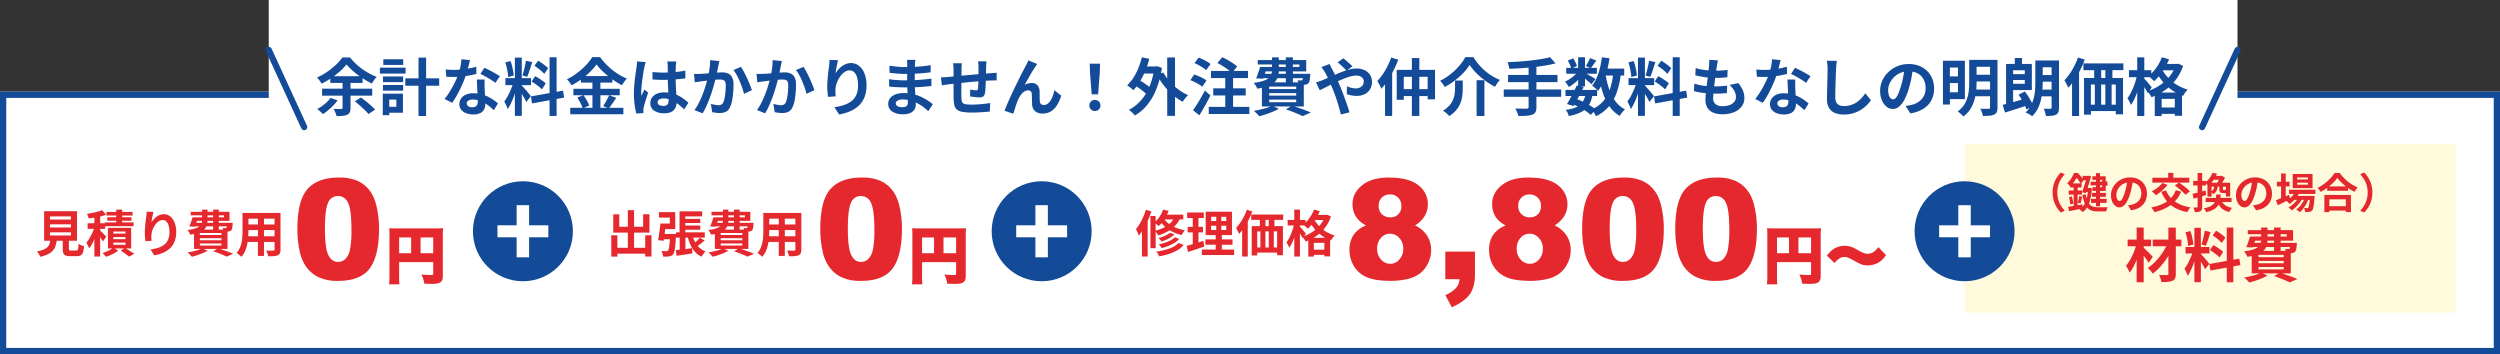
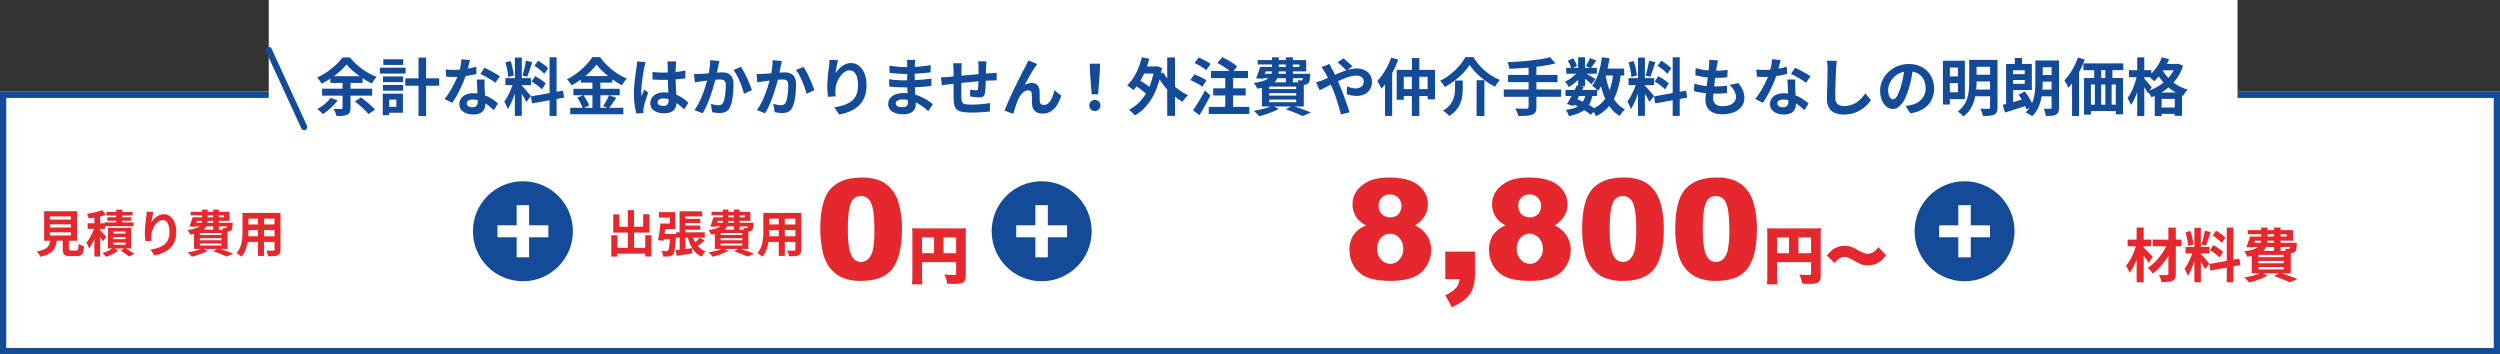
<svg xmlns="http://www.w3.org/2000/svg" width="1200" height="170" viewBox="0 0 1200 170">
  <rect x="0" y="0" width="1200" height="170" fill="#333333" stroke="none" />
  <g transform="translate(2007 661)">
    <g transform="translate(-2007 -617)" fill="#fff" stroke="#144B98" stroke-width="3">
      <rect width="1200" height="126" stroke="none" />
      <rect x="1.5" y="1.5" width="1197" height="123" fill="none" />
    </g>
    <g transform="translate(-2438 -5443)">
      <circle cx="24" cy="24" r="24" transform="translate(658 4869)" fill="#144B98" />
      <path d="M-3.013-4.876h5.98V-14.49h9.246v-5.75H2.967V-29.9h-5.98v9.66h-9.2v5.75h9.2Z" transform="translate(682 4910.388)" fill="#fff" />
    </g>
    <g transform="translate(-2189 -5443)">
      <circle cx="24" cy="24" r="24" transform="translate(658 4869)" fill="#144B98" />
      <path d="M-3.013-4.876h5.98V-14.49h9.246v-5.75H2.967V-29.9h-5.98v9.66h-9.2v5.75h9.2Z" transform="translate(682 4910.388)" fill="#fff" />
    </g>
    <rect width="945" height="66" transform="translate(-1878 -661)" fill="#fff" />
    <g transform="translate(-2366 -5396)">
      <path d="M-434.67-22.068a26.521,26.521,0,0,1-3.153,3.294,39.027,39.027,0,0,1-4.151,3.224,38.874,38.874,0,0,1-4.657,2.709,14.443,14.443,0,0,0-1-1.515,11.024,11.024,0,0,0-1.212-1.421,30.624,30.624,0,0,0,4.881-2.749,34.821,34.821,0,0,0,4.251-3.421,22.789,22.789,0,0,0,3.053-3.471h3.671a28.191,28.191,0,0,0,2.717,2.952,30.984,30.984,0,0,0,3.153,2.609,30.62,30.62,0,0,0,3.426,2.147,29.862,29.862,0,0,0,3.529,1.619,11.069,11.069,0,0,0-1.266,1.533q-.6.869-1.089,1.674a43.743,43.743,0,0,1-4.507-2.608,42.04,42.04,0,0,1-4.307-3.229A27.471,27.471,0,0,1-434.67-22.068Zm-7.783,5.642h15.5v3.24h-15.5Zm-3.955,5.984h24.06v3.374h-24.06Zm15.731,6.106,2.954-1.874q1.132.826,2.424,1.863t2.453,2.074a18.893,18.893,0,0,1,1.882,1.9l-3.187,2.128A17.427,17.427,0,0,0-425.9-.175q-1.1-1.068-2.359-2.166T-430.677-4.335ZM-442.344-6l3.374,1.189a22.2,22.2,0,0,1-2.065,2.467A29.11,29.11,0,0,1-443.5-.053a26.656,26.656,0,0,1-2.51,1.85,11.019,11.019,0,0,0-.783-.815q-.489-.468-1.014-.924a9.878,9.878,0,0,0-.925-.727,20.812,20.812,0,0,0,3.563-2.378A15.415,15.415,0,0,0-442.344-6Zm5.763-9.107h3.825V-1.185A5.022,5.022,0,0,1-433.11.907a2.5,2.5,0,0,1-1.285,1.184,6.943,6.943,0,0,1-2.16.521q-1.259.12-2.915.114a7.121,7.121,0,0,0-.335-1.144q-.236-.626-.533-1.248a11.37,11.37,0,0,0-.574-1.069q.752.03,1.5.041t1.343.008l.835,0a1.032,1.032,0,0,0,.507-.138.5.5,0,0,0,.147-.421Zm30.138-.293h16.258v3.561h-16.258Zm6.319-9.965h3.655V2.685h-3.655Zm-17.057,9.074h9.685v2.719h-9.685Zm.173-8.261h9.559v2.719h-9.559Zm-.173,12.355h9.685v2.718h-9.685Zm-1.473-8.311h12.339v2.842h-12.339Zm3.117,12.475h7.952V1.1h-7.952V-1.747h4.789V-5.188h-4.789Zm-1.737,0h3.123V2.281h-3.123Zm30.212-11.625q.971.113,2.067.158t1.925.045a36.335,36.335,0,0,0,3.764-.2q1.909-.2,3.681-.552a32.009,32.009,0,0,0,3.22-.8l.1,3.471q-1.275.356-3.059.695t-3.772.562a35.074,35.074,0,0,1-3.916.223q-.891,0-1.826-.027t-1.913-.08Zm11.659-4.508q-.18.777-.479,1.964t-.665,2.516q-.367,1.329-.784,2.6a44.273,44.273,0,0,1-1.758,4.6q-1.078,2.437-2.338,4.752a38.84,38.84,0,0,1-2.537,4.093L-387.6-5.494a32.469,32.469,0,0,0,2.007-2.782q.993-1.532,1.87-3.15t1.571-3.131q.695-1.513,1.128-2.742a31.142,31.142,0,0,0,.992-3.565,20.544,20.544,0,0,0,.492-3.7Zm7.04,9.344q-.053.947-.048,1.9t.035,1.954q.03.669.075,1.734t.1,2.253q.06,1.188.105,2.251t.045,1.7a5.554,5.554,0,0,1-.56,2.512,4.067,4.067,0,0,1-1.817,1.786,7.367,7.367,0,0,1-3.409.662A9.608,9.608,0,0,1-377.2,1.37a5.485,5.485,0,0,1-2.4-1.661,4.21,4.21,0,0,1-.9-2.75,4.667,4.667,0,0,1,.783-2.64,5.308,5.308,0,0,1,2.271-1.865,8.484,8.484,0,0,1,3.573-.686,15.274,15.274,0,0,1,4.87.745,17.787,17.787,0,0,1,4,1.882,23.437,23.437,0,0,1,3.022,2.268l-2,3.227q-.813-.74-1.849-1.629a17.917,17.917,0,0,0-2.315-1.671A13.8,13.8,0,0,0-370.914-4.7a9.807,9.807,0,0,0-3.18-.507,3.807,3.807,0,0,0-2.089.5,1.5,1.5,0,0,0-.78,1.3,1.632,1.632,0,0,0,.687,1.361,3.1,3.1,0,0,0,1.914.523,3.138,3.138,0,0,0,1.615-.353,1.94,1.94,0,0,0,.835-.991,4.051,4.051,0,0,0,.246-1.465q0-.675-.057-1.945t-.132-2.8q-.075-1.528-.146-3.053t-.125-2.7Zm5.155,1.591a20.53,20.53,0,0,0-2.166-1.522q-1.3-.809-2.657-1.554t-2.389-1.2l1.931-2.96q.81.36,1.849.878t2.1,1.1q1.059.578,1.979,1.127t1.494.961Zm9.345-12.111h3.327V2.615h-3.327Zm-4.545,9.852H-346.1v3.351h-12.313Zm3.913,1.777,1.984.982q-.374,1.513-.89,3.182t-1.137,3.308q-.621,1.64-1.323,3.094a18.088,18.088,0,0,1-1.458,2.531,9.786,9.786,0,0,0-.438-1.235q-.284-.67-.6-1.331t-.6-1.143a16.98,16.98,0,0,0,1.769-2.749q.866-1.636,1.582-3.39A27.388,27.388,0,0,0-354.495-13.708Zm3.906,1.752a8.818,8.818,0,0,1,.72.744q.457.514,1.021,1.147t1.1,1.28l.968,1.166q.43.518.617.777l-2.208,2.81q-.293-.64-.776-1.528t-1.051-1.829q-.568-.941-1.1-1.781t-.937-1.377Zm-7.853-11.082,2.512-.654a20.175,20.175,0,0,1,.718,2.344q.308,1.26.526,2.449a20.746,20.746,0,0,1,.291,2.152l-2.7.725a15.9,15.9,0,0,0-.214-2.176q-.195-1.212-.491-2.484T-358.443-23.038Zm9.878-.808,3.036.664q-.383,1.214-.8,2.507t-.83,2.477q-.415,1.183-.788,2.087l-2.275-.651q.32-.957.638-2.209t.594-2.537Q-348.712-22.792-348.565-23.846ZM-337.21-25.5h3.381V2.662h-3.381Zm-8.962,18.778,15.42-2.767.531,3.338-15.4,2.79Zm1.7-14.7,1.757-2.432q.853.487,1.768,1.12t1.733,1.285a9.177,9.177,0,0,1,1.3,1.222l-1.867,2.709a9.44,9.44,0,0,0-1.24-1.283q-.783-.69-1.69-1.388T-344.475-21.42Zm-1.359,7.56,1.684-2.565q.883.45,1.847,1.055t1.83,1.228a9.879,9.879,0,0,1,1.4,1.187l-1.807,2.873a10.576,10.576,0,0,0-1.333-1.237q-.84-.673-1.788-1.347T-345.835-13.86Zm31.165-8.2a26.629,26.629,0,0,1-3.1,3.558,39.2,39.2,0,0,1-4.139,3.5,37.79,37.79,0,0,1-4.739,2.984,8.927,8.927,0,0,0-.606-.965q-.382-.541-.812-1.059a9.279,9.279,0,0,0-.83-.889,29.347,29.347,0,0,0,4.956-3.06,34.989,34.989,0,0,0,4.251-3.793,23.423,23.423,0,0,0,2.988-3.8h3.742a30.67,30.67,0,0,0,2.7,3.251,30.987,30.987,0,0,0,3.15,2.885,30.423,30.423,0,0,0,3.446,2.381,26.506,26.506,0,0,0,3.565,1.776,13.042,13.042,0,0,0-1.278,1.542q-.613.86-1.1,1.689a37.69,37.69,0,0,1-3.468-2.073q-1.751-1.173-3.378-2.51t-3-2.713A23.256,23.256,0,0,1-314.67-22.057Zm-7.507,5.562h15.11v3.146h-15.11Zm-3.592,6.127h22.237v3.1h-22.237Zm-1.511,9.115h25.5V1.839h-25.5Zm10.645-13.982h3.825V.292h-3.825Zm-7.254,9.115,2.9-1.206q.566.753,1.123,1.651t1.006,1.766a8.611,8.611,0,0,1,.653,1.584l-3.1,1.36a9.94,9.94,0,0,0-.595-1.6q-.415-.906-.933-1.839T-323.889-6.121Zm15.251-1.169,3.437,1.262q-.9,1.376-1.853,2.742T-308.81-.967l-2.7-1.133q.507-.71,1.038-1.608t1.021-1.841Q-308.965-6.49-308.638-7.29Zm20.807-11.13q1.306.12,2.609.192t2.662.072q2.74,0,5.471-.242a43.1,43.1,0,0,0,5.061-.732V-15.4q-2.36.35-5.083.533t-5.444.207q-1.33,0-2.631-.048t-2.62-.138Zm11.418-5.069q-.06.434-.1.941t-.075,1q-.03.483-.056,1.3t-.038,1.825q-.012,1.005-.012,2.093,0,2.059.072,3.837t.162,3.29q.09,1.511.161,2.782t.071,2.344a7.021,7.021,0,0,1-.32,2.167,4.573,4.573,0,0,1-1.011,1.734,4.522,4.522,0,0,1-1.81,1.147,8.1,8.1,0,0,1-2.74.4A8.49,8.49,0,0,1-287.038.119a4.138,4.138,0,0,1-1.8-3.616,4.576,4.576,0,0,1,.817-2.694,5.33,5.33,0,0,1,2.311-1.815,8.864,8.864,0,0,1,3.548-.649,15.1,15.1,0,0,1,3.864.46A15.1,15.1,0,0,1-275.13-6.98a17.461,17.461,0,0,1,2.565,1.629q1.132.875,2.011,1.681L-272.6-.514a32.2,32.2,0,0,0-3.338-2.8,14.823,14.823,0,0,0-3.227-1.8,8.959,8.959,0,0,0-3.3-.63,3.908,3.908,0,0,0-2.078.492,1.513,1.513,0,0,0-.8,1.344,1.4,1.4,0,0,0,.809,1.333,4.316,4.316,0,0,0,2.006.42,2.87,2.87,0,0,0,1.461-.319,1.757,1.757,0,0,0,.77-.929,4.26,4.26,0,0,0,.228-1.485q0-.77-.06-2.041t-.138-2.824q-.078-1.553-.138-3.243t-.06-3.321q0-1.708-.012-3.111T-280.5-21.5q0-.35-.059-.944t-.142-1.047Zm-14.642.324q-.106.3-.26.834t-.269,1.058l-.175.791q-.14.612-.318,1.682t-.376,2.4q-.2,1.335-.372,2.729t-.275,2.645q-.1,1.252-.1,2.151,0,.43.026.96a8.756,8.756,0,0,0,.1.99q.2-.536.435-1.051t.473-1.024q.238-.509.444-1.018l1.84,1.48q-.417,1.238-.855,2.587t-.781,2.552q-.343,1.2-.517,2.027-.06.3-.113.719a4.625,4.625,0,0,0-.047.672q.007.233.013.579t.037.659l-3.39.254a29.627,29.627,0,0,1-.832-4.046,38.271,38.271,0,0,1-.365-5.537q0-1.69.145-3.525t.353-3.555q.208-1.72.413-3.138t.331-2.291q.083-.63.172-1.429t.112-1.513Zm35.353-.527q-.123.568-.262,1.244t-.269,1.24q-.13.671-.3,1.5t-.337,1.648q-.163.824-.34,1.606-.307,1.283-.762,2.994T-259.032-9.8q-.6,1.958-1.342,3.947t-1.59,3.859a28.994,28.994,0,0,1-1.8,3.383l-3.908-1.56A23.557,23.557,0,0,0-265.7-3.348q.908-1.75,1.658-3.6t1.342-3.662q.592-1.808,1.015-3.362t.663-2.68q.42-2.028.661-3.926a23.849,23.849,0,0,0,.2-3.574Zm10.343,2.8a22.819,22.819,0,0,1,1.471,2.429q.775,1.449,1.511,3.066t1.341,3.117q.6,1.5.948,2.567l-3.812,1.76q-.29-1.26-.814-2.811t-1.2-3.152q-.675-1.6-1.453-3.036a15.438,15.438,0,0,0-1.581-2.414Zm-22.508,3.35q.811.053,1.6.042t1.618-.042q.723-.03,1.777-.105t2.246-.168q1.193-.093,2.391-.2t2.221-.168q1.023-.063,1.68-.063a7,7,0,0,1,2.81.525,3.971,3.971,0,0,1,1.909,1.786,7.1,7.1,0,0,1,.7,3.432q0,1.753-.157,3.825A34.69,34.69,0,0,1-249.6-4.7a12.271,12.271,0,0,1-1.02,3.191A4.237,4.237,0,0,1-252.592.66a6.785,6.785,0,0,1-2.942.592,14.587,14.587,0,0,1-1.85-.127q-.987-.127-1.764-.3l-.641-3.952q.6.163,1.295.31t1.345.23a8.478,8.478,0,0,0,1.027.083,2.987,2.987,0,0,0,1.326-.277,2.084,2.084,0,0,0,.926-1.009,8.84,8.84,0,0,0,.689-2.236,28.3,28.3,0,0,0,.4-2.993q.133-1.606.133-3.072a3.665,3.665,0,0,0-.333-1.781,1.639,1.639,0,0,0-.984-.767,5.631,5.631,0,0,0-1.594-.195q-.676,0-1.852.1t-2.509.243q-1.333.138-2.475.285l-1.776.23q-.647.1-1.645.234t-1.688.264Zm42.165-6.154q-.123.568-.262,1.244t-.269,1.24q-.13.671-.3,1.5t-.337,1.648q-.163.824-.34,1.606-.307,1.283-.762,2.994T-229.032-9.8q-.6,1.958-1.342,3.947t-1.59,3.859a29,29,0,0,1-1.8,3.383l-3.908-1.56A23.557,23.557,0,0,0-235.7-3.348q.908-1.75,1.658-3.6t1.342-3.662q.592-1.808,1.015-3.362t.663-2.68q.42-2.028.661-3.926a23.849,23.849,0,0,0,.2-3.574Zm10.343,2.8a22.819,22.819,0,0,1,1.471,2.429q.775,1.449,1.511,3.066t1.341,3.117q.6,1.5.948,2.567l-3.812,1.76q-.29-1.26-.814-2.811t-1.2-3.152q-.675-1.6-1.453-3.036a15.438,15.438,0,0,0-1.581-2.414Zm-22.508,3.35q.811.053,1.6.042t1.618-.042q.723-.03,1.777-.105t2.246-.168q1.193-.093,2.391-.2t2.221-.168q1.023-.063,1.68-.063a7,7,0,0,1,2.81.525,3.971,3.971,0,0,1,1.909,1.786,7.1,7.1,0,0,1,.7,3.432q0,1.753-.157,3.825A34.69,34.69,0,0,1-219.6-4.7a12.271,12.271,0,0,1-1.02,3.191A4.237,4.237,0,0,1-222.592.66a6.785,6.785,0,0,1-2.942.592,14.587,14.587,0,0,1-1.85-.127q-.987-.127-1.764-.3l-.641-3.952q.6.163,1.295.31t1.345.23a8.478,8.478,0,0,0,1.027.083,2.987,2.987,0,0,0,1.326-.277,2.084,2.084,0,0,0,.926-1.009,8.84,8.84,0,0,0,.689-2.236,28.3,28.3,0,0,0,.4-2.993q.133-1.606.133-3.072a3.665,3.665,0,0,0-.333-1.781,1.639,1.639,0,0,0-.984-.767,5.631,5.631,0,0,0-1.594-.195q-.676,0-1.852.1t-2.509.243q-1.333.138-2.475.285l-1.776.23q-.647.1-1.645.234t-1.688.264Zm39.154-6.555q-.159.548-.336,1.35t-.36,1.687q-.183.885-.318,1.725t-.195,1.473a14.177,14.177,0,0,1,1.3-1.733,10.707,10.707,0,0,1,1.694-1.563,8.6,8.6,0,0,1,2.063-1.135,6.568,6.568,0,0,1,2.375-.427,6.017,6.017,0,0,1,3.78,1.3,8.7,8.7,0,0,1,2.658,3.7,15.034,15.034,0,0,1,.979,5.7,15.223,15.223,0,0,1-.93,5.558A11.342,11.342,0,0,1-188.668-2.4,13.978,13.978,0,0,1-192.819.352a24.037,24.037,0,0,1-5.4,1.611l-2.279-3.484a29.074,29.074,0,0,0,4.577-1.061,11.9,11.9,0,0,0,3.6-1.847,7.712,7.712,0,0,0,2.349-3.012,11.134,11.134,0,0,0,.828-4.566,13.611,13.611,0,0,0-.488-3.918,5.381,5.381,0,0,0-1.4-2.444,3.089,3.089,0,0,0-2.172-.839,4.209,4.209,0,0,0-2.529.88,9.16,9.16,0,0,0-2.147,2.276,12.664,12.664,0,0,0-1.5,3.011,10.729,10.729,0,0,0-.607,3.108q-.04.618-.016,1.373t.157,1.8l-3.7.254q-.113-.863-.238-2.179t-.125-2.819q0-1.057.073-2.253t.18-2.445q.106-1.249.263-2.508t.317-2.41q.113-.861.17-1.7t.07-1.443Zm37.077-.167q-.053.447-.107.993t-.083,1.131q-.023.587-.047,1.593t-.035,2.208q-.012,1.2-.012,2.379v2.137q0,1.249.072,2.793t.17,3.116q.1,1.572.17,2.944t.072,2.26A4.217,4.217,0,0,1-162.089-.4a4.463,4.463,0,0,1-1.962,1.635,7.809,7.809,0,0,1-3.283.607,9.394,9.394,0,0,1-5.461-1.32,4.271,4.271,0,0,1-1.856-3.69,4.292,4.292,0,0,1,.885-2.688,5.812,5.812,0,0,1,2.551-1.813,10.741,10.741,0,0,1,3.956-.659,19.388,19.388,0,0,1,4.609.523,20.9,20.9,0,0,1,3.922,1.358,23.746,23.746,0,0,1,3.155,1.758q1.375.923,2.326,1.694L-155.413.363a28.862,28.862,0,0,0-2.409-2.01,20.355,20.355,0,0,0-2.9-1.81,17.305,17.305,0,0,0-3.328-1.3,13.787,13.787,0,0,0-3.694-.487,4.538,4.538,0,0,0-2.432.541,1.555,1.555,0,0,0-.848,1.316,1.466,1.466,0,0,0,.355.974,2.206,2.206,0,0,0,1.05.642,5.773,5.773,0,0,0,1.726.221,4.8,4.8,0,0,0,1.411-.185,1.684,1.684,0,0,0,.927-.669,2.344,2.344,0,0,0,.33-1.333q0-.676-.057-1.908t-.113-2.713q-.057-1.481-.113-2.928t-.057-2.534q0-1.077.012-2.276t.012-2.363q0-1.164.012-2.144t.012-1.606q0-.407-.038-1.022a6.07,6.07,0,0,0-.139-1.029Zm-12.442,2.807q.8.12,1.793.24t2.028.225q1.035.1,1.963.15t1.621.045q3.068,0,6.1-.193t6.306-.73l-.023,3.441q-1.526.2-3.541.383t-4.282.288q-2.266.108-4.528.108-.946,0-2.3-.078t-2.713-.21q-1.358-.132-2.352-.245Zm-.167,6.48q.729.12,1.719.237t2.028.177q1.038.06,1.961.1t1.519.045q2.783,0,5.05-.113t4.244-.3q1.978-.187,3.808-.423l-.023,3.534q-1.547.187-3.012.313t-2.975.208q-1.51.082-3.25.115t-3.889.033q-.866,0-2.164-.048t-2.631-.138q-1.333-.09-2.339-.21Zm46.759-8.564q-.03.223-.068.69t-.065.978q-.027.51-.05.921-.023,1-.035,1.925t-.027,1.751q-.015.829-.045,1.609-.03,1.311-.087,2.753t-.143,2.681a15.851,15.851,0,0,1-.243,2,2.384,2.384,0,0,1-.849,1.585,3.205,3.205,0,0,1-1.763.4q-.524,0-1.4-.075t-1.731-.188q-.854-.113-1.388-.2l.077-3.3q.706.14,1.521.256a9.5,9.5,0,0,0,1.245.117,1.328,1.328,0,0,0,.674-.133.7.7,0,0,0,.261-.563,12.405,12.405,0,0,0,.136-1.437q.04-.861.08-1.89t.063-2.039q.007-.807.007-1.634v-3.454q0-.393-.038-.919t-.077-1.036a6.48,6.48,0,0,0-.1-.8Zm-11.816.9q-.1.744-.139,1.453t-.038,1.667q0,.806-.015,2.153t-.03,2.927q-.015,1.579-.027,3.153t-.012,2.862q0,1.288.03,2.032a12.759,12.759,0,0,0,.165,1.812,1.828,1.828,0,0,0,.588,1.1,2.854,2.854,0,0,0,1.426.547,17.982,17.982,0,0,0,2.641.151q1.473,0,3.124-.1t3.19-.287q1.539-.185,2.659-.382l-.147,4.1q-.99.113-2.46.222t-3.065.187q-1.595.079-3.028.079a25.428,25.428,0,0,1-4.653-.338A5.517,5.517,0,0,1-141.72-.431a3.855,3.855,0,0,1-1.188-2.1,17.377,17.377,0,0,1-.36-3.263q0-.653-.015-1.76t-.015-2.481v-2.809q0-1.435,0-2.744t0-2.29v-1.431q0-.935-.062-1.743t-.175-1.588Zm-10.026,6.771q.639,0,1.629-.057t2.124-.157q.91-.09,2.683-.258t4.029-.373q2.256-.2,4.692-.43t4.694-.408q2.258-.183,4-.3.617-.053,1.411-.1t1.465-.1v3.671a6.277,6.277,0,0,0-.793-.018l-1.121.023q-.579.012-.986.035-1.16.023-2.836.14t-3.6.282q-1.926.165-3.919.36t-3.824.393q-1.831.2-3.3.355t-2.334.253q-.473.06-1.171.164t-1.368.2q-.671.1-1.067.155Zm46.19-6.415q-.22.287-.467.668t-.493.744q-.544.8-1.2,1.864t-1.335,2.253q-.684,1.185-1.332,2.349t-1.2,2.17a6.341,6.341,0,0,1,1.707-.7,7.221,7.221,0,0,1,1.724-.215,3.5,3.5,0,0,1,2.661,1.016A4.409,4.409,0,0,1-102-9.231q.03.666.033,1.594t.015,1.848a14.638,14.638,0,0,0,.089,1.549,1.6,1.6,0,0,0,.639,1.261,2.259,2.259,0,0,0,1.288.373,2.991,2.991,0,0,0,1.77-.569,5.4,5.4,0,0,0,1.43-1.574,12.1,12.1,0,0,0,1.092-2.283A22.37,22.37,0,0,0-94.865-9.7l3.247,2.636a18.628,18.628,0,0,1-1.989,4.508,9.173,9.173,0,0,1-2.928,3,7.5,7.5,0,0,1-4.04,1.067A5.731,5.731,0,0,1-103.32.915a4.018,4.018,0,0,1-1.638-1.541,4.738,4.738,0,0,1-.616-2.035q-.053-.82-.077-1.816t-.035-1.933q-.012-.936-.072-1.535a1.849,1.849,0,0,0-.5-1.237,1.7,1.7,0,0,0-1.253-.441A3.329,3.329,0,0,0-109.42-9a6.532,6.532,0,0,0-1.634,1.652A12.958,12.958,0,0,0-112.32-5.1q-.3.66-.629,1.553t-.636,1.855q-.3.961-.571,1.823T-114.6,1.6l-4.23-1.437q.563-1.507,1.393-3.436t1.816-4.066q.986-2.137,2.006-4.231t1.95-3.973q.93-1.878,1.666-3.28t1.133-2.122q.287-.6.678-1.347t.791-1.7ZM-76.993-7.716l-.795-10.259-.141-4.465h4.957l-.141,4.465-.795,10.259Zm1.543,8a2.579,2.579,0,0,1-1.9-.748A2.592,2.592,0,0,1-78.1-2.383a2.537,2.537,0,0,1,.761-1.906,2.608,2.608,0,0,1,1.89-.738,2.608,2.608,0,0,1,1.89.738A2.537,2.537,0,0,1-72.8-2.383,2.57,2.57,0,0,1-73.56-.467,2.589,2.589,0,0,1-75.45.281Zm22.163-21.387h7.348v3.4h-7.348Zm12.55-4.315h3.748V2.625h-3.748ZM-56.6-12.212l1.81-2.7q1.129.61,2.374,1.409t2.355,1.622a12.594,12.594,0,0,1,1.774,1.546l-1.934,3.047a14.515,14.515,0,0,0-1.712-1.628Q-53-9.8-54.235-10.676T-56.6-12.212Zm3.684-13.3,3.591.742a43.721,43.721,0,0,1-1.94,5.81,37.031,37.031,0,0,1-2.6,5.151,23.746,23.746,0,0,1-3.122,4.1,10.5,10.5,0,0,0-.865-.768q-.548-.444-1.131-.877A10.636,10.636,0,0,0-60-12.038a18.457,18.457,0,0,0,3.023-3.62,27.3,27.3,0,0,0,2.381-4.628A37.727,37.727,0,0,0-52.913-25.515ZM-42.6-18.2a21.549,21.549,0,0,0,2.166,3.26,27.027,27.027,0,0,0,2.841,3.04A27.451,27.451,0,0,0-34.28-9.294,24.194,24.194,0,0,0-30.705-7.3a11.8,11.8,0,0,0-.924.917q-.506.553-.947,1.141t-.742,1.083a23.891,23.891,0,0,1-3.656-2.379A30.932,30.932,0,0,1-40.326-9.6a31.764,31.764,0,0,1-2.921-3.572,35.606,35.606,0,0,1-2.389-3.9Zm-4.341-2.9h.672l.631-.13,2.365.8a44.944,44.944,0,0,1-2.7,10.272,28.927,28.927,0,0,1-4.428,7.6,21.523,21.523,0,0,1-5.857,5,10.333,10.333,0,0,0-.81-.93Q-57.574.978-58.127.5a7.378,7.378,0,0,0-1-.754A20.389,20.389,0,0,0-53.435-4.7,23.642,23.642,0,0,0-49.3-11.342,35.114,35.114,0,0,0-46.941-20.3Zm30.276-1.669,2.365-2.776q1.213.566,2.58,1.343t2.589,1.588A13.358,13.358,0,0,1-7.148-21.06l-2.589,3.107a13.691,13.691,0,0,0-1.85-1.633q-1.16-.877-2.5-1.715T-16.665-22.775ZM-18.647-10.6H-3.062v3.427H-18.647Zm-2.147,8.9H-1.322v3.42H-20.794Zm1.077-17.256H-1.958v3.427H-19.717Zm6.842,1.139h3.748V-.173h-3.748ZM-27.627-22.7l1.961-2.649a19.954,19.954,0,0,1,2.063.867q1.083.523,2.067,1.1a10.708,10.708,0,0,1,1.607,1.113l-2.108,2.94a10.769,10.769,0,0,0-1.522-1.162q-.945-.615-2.017-1.2T-27.627-22.7Zm-2.008,8.173,1.861-2.732q.98.33,2.093.807t2.118,1.018A12.325,12.325,0,0,1-21.9-14.389L-23.9-11.372a9.79,9.79,0,0,0-1.568-1.1q-.978-.572-2.068-1.125A20.471,20.471,0,0,0-29.635-14.527ZM-28.348-.1q.81-1.123,1.795-2.671t2-3.311q1.02-1.763,1.907-3.49L-20-7.174q-.78,1.567-1.673,3.214t-1.8,3.238Q-24.388.868-25.3,2.335ZM4.864-20.86H22.728v-1.184H2.709V-24.16H25.991v5.417H4.864Zm-1.032,0H7.189q-.46,1.461-1,3t-.994,2.667l-3.263-.2q.49-1.134,1.007-2.624T3.832-20.86Zm.313,3.274H25.73v2.117H3.5Zm20.4,0h3.381l-.015.335q-.015.335-.022.6A19.4,19.4,0,0,1,27.6-14.33a2.624,2.624,0,0,1-.572,1.275,2.071,2.071,0,0,1-.788.515,3.722,3.722,0,0,1-.95.219q-.447.023-1.207.02t-1.644-.04a5.369,5.369,0,0,0-.207-1.087,5.514,5.514,0,0,0-.408-1.064q.559.06,1,.09a4.347,4.347,0,0,0,.676.007,1.881,1.881,0,0,0,.363-.03.474.474,0,0,0,.27-.173,1.781,1.781,0,0,0,.258-.794,18.037,18.037,0,0,0,.151-1.827ZM9.57-25.485h3.257v6.2a11.2,11.2,0,0,1-.385,2.988,5.949,5.949,0,0,1-1.459,2.531,8.933,8.933,0,0,1-3.116,1.976,23.582,23.582,0,0,1-5.386,1.342,6.455,6.455,0,0,0-.441-.922q-.294-.521-.63-1.031a6.473,6.473,0,0,0-.636-.833,24.271,24.271,0,0,0,4.638-.965,8.035,8.035,0,0,0,2.641-1.373,3.874,3.874,0,0,0,1.208-1.727A6.618,6.618,0,0,0,9.57-19.35Zm6.623,0h3.4v12.1h-3.4ZM8.216-8.311v1.2H21.17v-1.2Zm0,3.133v1.24H21.17v-1.24Zm0-6.258v1.2H21.17v-1.2Zm-3.5-2.04H24.825V-1.9H4.718Zm11.5,13,2.907-1.787q1.6.484,3.3,1.069T25.642-.042Q27.165.529,28.252,1L24.236,2.738q-.863-.467-2.154-1.017T19.286.594Q17.782.017,16.215-.48Zm-6.6-1.777L12.838-.8A24.09,24.09,0,0,1,9.989.6Q8.364,1.285,6.667,1.85T3.424,2.8a10.986,10.986,0,0,0-.758-.86q-.471-.489-.957-.964A9.223,9.223,0,0,0,.821.2q1.6-.26,3.239-.636t3.086-.84A17.069,17.069,0,0,0,9.617-2.256ZM45.332-19.084q-.513-.56-1.293-1.323t-1.59-1.5q-.81-.733-1.406-1.173L43.808-25q.55.4,1.372,1.107t1.645,1.445a18.29,18.29,0,0,1,1.329,1.3ZM37.173-22.3q.143.28.352.729t.447.892q.239.444.389.737.927,1.744,1.89,3.831t1.773,3.979q.526,1.209,1.191,2.917t1.334,3.568q.669,1.859,1.254,3.572T46.754.91L42.622,1.965q-.45-1.89-1.1-4.1t-1.4-4.381q-.75-2.172-1.522-3.974Q38-11.9,37.422-13.25t-1.158-2.593q-.58-1.244-1.211-2.318-.327-.547-.821-1.3a16.219,16.219,0,0,0-.951-1.316Zm-6.48,8.8q.888-.213,1.747-.51t1.232-.454q1.635-.658,3.336-1.411t3.416-1.5q1.715-.751,3.392-1.373a27.736,27.736,0,0,1,3.269-1,13.212,13.212,0,0,1,3.027-.375,8.692,8.692,0,0,1,3.987.846A6.292,6.292,0,0,1,56.655-17a5.892,5.892,0,0,1,.9,3.178,7.021,7.021,0,0,1-.913,3.642A6.091,6.091,0,0,1,54.056-7.8a8.794,8.794,0,0,1-3.975.835,12.007,12.007,0,0,1-2.494-.27,18.034,18.034,0,0,1-2.137-.57l.1-3.768a15.413,15.413,0,0,0,2.094.718,8.007,8.007,0,0,0,2.052.289,4.819,4.819,0,0,0,2.008-.4,3.236,3.236,0,0,0,1.386-1.155A3.209,3.209,0,0,0,53.6-13.95a2.392,2.392,0,0,0-.431-1.388,3,3,0,0,0-1.229-1,4.5,4.5,0,0,0-1.925-.375,11.632,11.632,0,0,0-3.321.56,37.292,37.292,0,0,0-3.883,1.429q-2.029.869-3.979,1.842t-3.6,1.83q-1.653.857-2.77,1.367ZM66.766-25.4l3.4,1.052a50.948,50.948,0,0,1-2.234,5.1,48.913,48.913,0,0,1-2.786,4.848,29.908,29.908,0,0,1-3.109,4.014,11.112,11.112,0,0,0-.5-1.149q-.346-.708-.735-1.428a12.418,12.418,0,0,0-.7-1.161,24.627,24.627,0,0,0,2.571-3.175,33.759,33.759,0,0,0,2.3-3.882A33.493,33.493,0,0,0,66.766-25.4Zm-2.953,8.333,3.414-3.414.013.03V2.662H63.813Zm5.6-2.394H87.818V-5.321H84.257v-10.8H72.814V-5.085h-3.4Zm1.927,9.232h14.8V-6.9h-14.8Zm5.356-14.894h3.585V2.655H76.693Zm27.737,3.24a22.576,22.576,0,0,1-3,3.855,34.839,34.839,0,0,1-4.142,3.693,35.227,35.227,0,0,1-4.819,3.093,8.372,8.372,0,0,0-.606-1q-.382-.553-.8-1.082a8.055,8.055,0,0,0-.822-.9A26.57,26.57,0,0,0,95.262-17.4a30.783,30.783,0,0,0,4.2-4.034,22.3,22.3,0,0,0,2.87-4.139h3.882a27.928,27.928,0,0,0,2.61,3.578,27.433,27.433,0,0,0,3.094,3.079,26.278,26.278,0,0,0,3.441,2.472,24.187,24.187,0,0,0,3.626,1.8A12.051,12.051,0,0,0,117.7-13.06q-.6.88-1.1,1.709a35.478,35.478,0,0,1-4.731-2.939,34.985,34.985,0,0,1-4.269-3.672A23.713,23.713,0,0,1,104.43-21.881Zm3.335,7.378h3.748V2.672h-3.748Zm-10.344.16h3.708v3.72a29.981,29.981,0,0,1-.2,3.35,15.224,15.224,0,0,1-.841,3.523,12.352,12.352,0,0,1-1.95,3.416A13.5,13.5,0,0,1,94.616,2.7a8.349,8.349,0,0,0-.844-.892q-.526-.491-1.1-.95a7.845,7.845,0,0,0-1.064-.73,12.823,12.823,0,0,0,3.134-2.531,9.948,9.948,0,0,0,1.74-2.778,11.62,11.62,0,0,0,.758-2.828,20.81,20.81,0,0,0,.183-2.7Zm45.607-11.21,2.616,2.983q-2.3.6-5.022,1.045t-5.632.755q-2.912.31-5.84.5t-5.675.287a9.991,9.991,0,0,0-.348-1.634,11.453,11.453,0,0,0-.541-1.533q2.71-.1,5.542-.3t5.546-.508q2.715-.307,5.111-.7A42.838,42.838,0,0,0,143.027-25.552Zm-20.162,8.523h23.719v3.444H122.865ZM120.8-10.042h27.569v3.521H120.8Zm11.927-11.267h3.755v19.7A5.112,5.112,0,0,1,136.037.8,2.864,2.864,0,0,1,134.5,2.027a10.1,10.1,0,0,1-2.736.525q-1.661.124-3.957.094a6.828,6.828,0,0,0-.35-1.163q-.251-.645-.548-1.29t-.574-1.116q1.129.03,2.241.053t1.98.02l1.222,0a1.178,1.178,0,0,0,.728-.187.787.787,0,0,0,.218-.637ZM150.435-9.837h15.176v2.906H150.435Zm.351-10.59h14.728v2.835H150.786Zm5.058,8.45,3.334.7q-.747,1.544-1.609,3.207t-1.7,3.2q-.835,1.535-1.565,2.752l-3.15-.958q.724-1.157,1.559-2.689t1.659-3.165Q155.2-10.564,155.844-11.978Zm4.249,4.153,3.31.293a15.005,15.005,0,0,1-1.237,4.055A9.049,9.049,0,0,1,159.972-.6a11.732,11.732,0,0,1-3.32,1.981,26.448,26.448,0,0,1-4.641,1.341,6.376,6.376,0,0,0-.576-1.6,7.392,7.392,0,0,0-.877-1.385,18.579,18.579,0,0,0,4.93-1.221,7.079,7.079,0,0,0,3.032-2.369A10.057,10.057,0,0,0,160.093-7.825Zm2.118-17.3,3.04,1.206q-.734,1-1.431,1.979t-1.286,1.669l-2.311-1.035q.513-.787,1.084-1.873A18.948,18.948,0,0,0,162.21-25.126Zm-5.711-.389h3.3v13.954h-3.3Zm-4.98,1.594L154.109-25a14.941,14.941,0,0,1,1.111,1.9,9.227,9.227,0,0,1,.708,1.83l-2.752,1.209a8.721,8.721,0,0,0-.626-1.872A17.445,17.445,0,0,0,151.52-23.921Zm5.073,4.9,2.328,1.413a15.834,15.834,0,0,1-1.885,2.391,23.081,23.081,0,0,1-2.447,2.248,19.99,19.99,0,0,1-2.578,1.756,15.808,15.808,0,0,0-.82-1.365,7.311,7.311,0,0,0-1.02-1.264,14.207,14.207,0,0,0,2.443-1.324,17.329,17.329,0,0,0,2.283-1.82A10.215,10.215,0,0,0,156.593-19.018Zm2.913.872q.413.193,1.157.616t1.6.916q.855.493,1.556.916t1.008.646l-1.9,2.488q-.413-.4-1.073-.962t-1.411-1.163q-.751-.6-1.444-1.148t-1.19-.887Zm8.083-1.917h11.029v3.327H167.589Zm.328-5.453,3.638.525a57.462,57.462,0,0,1-1.216,5.977,37.07,37.07,0,0,1-1.814,5.345,20.541,20.541,0,0,1-2.46,4.3,6.94,6.94,0,0,0-.795-.824q-.525-.476-1.087-.952t-.964-.77a15.51,15.51,0,0,0,2.186-3.7,30.352,30.352,0,0,0,1.546-4.678A45.459,45.459,0,0,0,167.917-25.515Zm5.447,7.5,3.685.337a44.269,44.269,0,0,1-2.011,9.031,20.918,20.918,0,0,1-3.763,6.726,19.282,19.282,0,0,1-6.195,4.714,9.533,9.533,0,0,0-.54-1.051q-.362-.626-.775-1.241A7.45,7.45,0,0,0,163-.486a15.745,15.745,0,0,0,5.535-3.9,16.491,16.491,0,0,0,3.252-5.792A36.342,36.342,0,0,0,173.364-18.017Zm-3.73.62a42.543,42.543,0,0,0,1.744,7.121,21.379,21.379,0,0,0,3,5.842,13.379,13.379,0,0,0,4.611,3.949,9.5,9.5,0,0,0-.887.9q-.486.553-.919,1.144a10.88,10.88,0,0,0-.71,1.085,15.815,15.815,0,0,1-4.984-4.653,24.975,24.975,0,0,1-3.173-6.621,59.265,59.265,0,0,1-1.953-8.244ZM153.8-3.051,155.725-5.5q1.76.667,3.521,1.539t3.272,1.792a24.689,24.689,0,0,1,2.533,1.737l-2.5,2.562A19.9,19.9,0,0,0,160.2.351q-1.413-.932-3.063-1.819A36.6,36.6,0,0,0,153.8-3.051Zm31.436-22.287h3.327V2.615h-3.327Zm-4.545,9.852H193v3.351H180.692Zm3.913,1.777,1.984.982q-.374,1.513-.89,3.182t-1.137,3.308q-.621,1.64-1.323,3.094a18.084,18.084,0,0,1-1.458,2.531,9.782,9.782,0,0,0-.438-1.235q-.284-.67-.6-1.331t-.6-1.143a16.98,16.98,0,0,0,1.769-2.749q.866-1.636,1.582-3.39A27.383,27.383,0,0,0,184.6-13.708Zm3.906,1.752a8.818,8.818,0,0,1,.72.744q.457.514,1.021,1.147t1.1,1.28l.968,1.166q.43.518.617.777l-2.208,2.81q-.293-.64-.776-1.528t-1.051-1.829q-.568-.941-1.1-1.781t-.937-1.377Zm-7.853-11.082,2.512-.654a20.172,20.172,0,0,1,.718,2.344q.308,1.26.526,2.449a20.747,20.747,0,0,1,.291,2.152l-2.7.725a15.906,15.906,0,0,0-.214-2.176q-.195-1.212-.491-2.484T180.657-23.038Zm9.877-.808,3.036.664q-.383,1.214-.8,2.507t-.83,2.477q-.415,1.183-.788,2.087l-2.275-.651q.32-.957.638-2.209t.594-2.537Q190.388-22.792,190.535-23.846ZM201.89-25.5h3.381V2.662H201.89ZM192.928-6.724l15.42-2.767.531,3.338-15.4,2.79Zm1.7-14.7,1.757-2.432q.853.487,1.768,1.12t1.733,1.285a9.176,9.176,0,0,1,1.3,1.222l-1.868,2.709a9.439,9.439,0,0,0-1.24-1.283q-.783-.69-1.69-1.388T194.625-21.42Zm-1.359,7.56,1.684-2.565q.883.45,1.847,1.055t1.83,1.228a9.878,9.878,0,0,1,1.4,1.187l-1.807,2.873a10.577,10.577,0,0,0-1.333-1.237q-.84-.673-1.788-1.347T193.265-13.86Zm30.356-10.183q-.184.811-.3,1.452t-.222,1.224q-.1.645-.262,1.82t-.372,2.666q-.207,1.492-.4,3.1t-.368,3.135q-.177,1.529-.278,2.782t-.1,2.006a3.565,3.565,0,0,0,1.123,2.838,4.935,4.935,0,0,0,3.33.98,9.537,9.537,0,0,0,3.546-.578A4.978,4.978,0,0,0,231.509-4.2a3.621,3.621,0,0,0,.752-2.229,6.1,6.1,0,0,0-.8-2.974,11.565,11.565,0,0,0-2.284-2.837l4.216-.888a15.458,15.458,0,0,1,2.2,3.568,9.242,9.242,0,0,1,.708,3.614,6.623,6.623,0,0,1-1.294,4.023A8.52,8.52,0,0,1,231.345.842a14.57,14.57,0,0,1-5.676,1,11.241,11.241,0,0,1-4.181-.725,5.959,5.959,0,0,1-2.85-2.281,7.26,7.26,0,0,1-1.027-4.066q0-.927.147-2.475t.372-3.417q.225-1.868.477-3.808t.447-3.682q.2-1.742.292-3,.083-1.048.1-1.6a7.717,7.717,0,0,0-.048-1.064Zm-10.7,3.722a21.261,21.261,0,0,0,2.922.709q1.6.278,3.273.413t3.188.135q1.757,0,3.29-.11t2.659-.3l-.117,3.574q-1.35.12-2.7.207t-3.24.087q-1.507,0-3.165-.158t-3.274-.445q-1.617-.287-3.018-.657Zm-.646,7.447a22.879,22.879,0,0,0,3.285.84,30.246,30.246,0,0,0,3.3.405q1.632.108,3.15.108,1.382,0,2.974-.1t3.038-.271l-.093,3.564q-1.249.133-2.572.2t-2.732.072a50.373,50.373,0,0,1-5.753-.317,31.618,31.618,0,0,1-4.8-.883Zm29.759-6.78q.971.113,2.067.158t1.925.045a36.334,36.334,0,0,0,3.764-.2q1.909-.2,3.681-.552a32.01,32.01,0,0,0,3.22-.8l.1,3.471q-1.275.356-3.059.695t-3.773.562a35.073,35.073,0,0,1-3.916.223q-.891,0-1.826-.027t-1.913-.08ZM253.7-24.162q-.18.777-.479,1.964t-.665,2.516q-.367,1.329-.784,2.6a44.273,44.273,0,0,1-1.758,4.6q-1.078,2.437-2.338,4.752a38.84,38.84,0,0,1-2.537,4.093L241.5-5.494a32.466,32.466,0,0,0,2.007-2.782q.993-1.532,1.87-3.15t1.571-3.131q.695-1.513,1.128-2.742a31.142,31.142,0,0,0,.992-3.565,20.541,20.541,0,0,0,.492-3.7Zm7.04,9.344q-.053.947-.048,1.9t.035,1.954q.03.669.075,1.734t.1,2.253q.06,1.188.105,2.251t.045,1.7a5.554,5.554,0,0,1-.56,2.512,4.067,4.067,0,0,1-1.817,1.786,7.367,7.367,0,0,1-3.409.662A9.608,9.608,0,0,1,251.9,1.37a5.485,5.485,0,0,1-2.4-1.661,4.21,4.21,0,0,1-.9-2.75,4.667,4.667,0,0,1,.783-2.64,5.308,5.308,0,0,1,2.271-1.865,8.484,8.484,0,0,1,3.573-.686,15.274,15.274,0,0,1,4.87.745,17.787,17.787,0,0,1,4,1.882,23.437,23.437,0,0,1,3.022,2.268l-2,3.227q-.813-.74-1.849-1.629a17.917,17.917,0,0,0-2.315-1.671A13.8,13.8,0,0,0,258.186-4.7a9.807,9.807,0,0,0-3.18-.507,3.807,3.807,0,0,0-2.089.5,1.5,1.5,0,0,0-.78,1.3,1.632,1.632,0,0,0,.687,1.361,3.1,3.1,0,0,0,1.914.523,3.138,3.138,0,0,0,1.615-.353,1.94,1.94,0,0,0,.835-.991,4.051,4.051,0,0,0,.246-1.465q0-.675-.057-1.945t-.132-2.8q-.075-1.528-.146-3.053t-.125-2.7Zm5.155,1.591a20.53,20.53,0,0,0-2.166-1.522q-1.3-.809-2.657-1.554t-2.389-1.2l1.931-2.96q.81.36,1.849.878t2.1,1.1q1.059.578,1.979,1.127t1.494.961Zm14.8-10.565q-.137.938-.237,2.019t-.154,1.986q-.053,1.2-.116,2.958t-.12,3.688q-.056,1.934-.09,3.781t-.034,3.236a4.529,4.529,0,0,0,.545,2.394,3.026,3.026,0,0,0,1.484,1.256,5.633,5.633,0,0,0,2.1.375,10.936,10.936,0,0,0,3.385-.5,11.039,11.039,0,0,0,2.786-1.341,12.673,12.673,0,0,0,2.27-1.955,18.747,18.747,0,0,0,1.827-2.337l2.719,3.324a16.173,16.173,0,0,1-1.882,2.269A16.185,16.185,0,0,1,292.4-.391a14.949,14.949,0,0,1-3.713,1.706,15.563,15.563,0,0,1-4.654.655,11.1,11.1,0,0,1-4.266-.754,5.842,5.842,0,0,1-2.816-2.366,7.824,7.824,0,0,1-1-4.163q0-1.213.03-2.791t.078-3.289q.048-1.711.082-3.348t.063-2.961q.03-1.325.03-2.084,0-1.091-.089-2.128a13.6,13.6,0,0,0-.3-1.924Zm36.6,3.229q-.316,2.3-.79,4.87a46.878,46.878,0,0,1-1.291,5.238,27.6,27.6,0,0,1-2.047,5.214A11.317,11.317,0,0,1,310.6-1.87a4.6,4.6,0,0,1-3.03,1.184,4.76,4.76,0,0,1-3.061-1.126,7.728,7.728,0,0,1-2.221-3.109,11.6,11.6,0,0,1-.829-4.506,11.712,11.712,0,0,1,1.054-4.907,13.112,13.112,0,0,1,2.927-4.1,13.9,13.9,0,0,1,4.384-2.807,14.214,14.214,0,0,1,5.418-1.024,13.382,13.382,0,0,1,5.023.9,11.171,11.171,0,0,1,3.818,2.5,11,11,0,0,1,2.436,3.733,12.3,12.3,0,0,1,.847,4.583,12.081,12.081,0,0,1-1.286,5.636A10.682,10.682,0,0,1,322.257-.81a16.29,16.29,0,0,1-6.318,2.22l-2.265-3.568q.874-.1,1.534-.222t1.274-.259a10.863,10.863,0,0,0,2.679-1.023,8.382,8.382,0,0,0,2.168-1.686A7.348,7.348,0,0,0,322.778-7.7a8.221,8.221,0,0,0,.519-2.985,9.43,9.43,0,0,0-.535-3.239,7.177,7.177,0,0,0-1.579-2.559,7.076,7.076,0,0,0-2.553-1.679,9.4,9.4,0,0,0-3.458-.593,9.943,9.943,0,0,0-4.224.851,9.7,9.7,0,0,0-3.093,2.212,9.783,9.783,0,0,0-1.9,2.923,7.81,7.81,0,0,0-.641,2.961,7.708,7.708,0,0,0,.349,2.5,3.653,3.653,0,0,0,.883,1.5,1.641,1.641,0,0,0,1.127.5,1.742,1.742,0,0,0,1.247-.64,7.171,7.171,0,0,0,1.2-1.963,28.806,28.806,0,0,0,1.216-3.347,40.153,40.153,0,0,0,1.157-4.6,47.978,47.978,0,0,0,.683-4.815Zm16.221-3.286h8.627V-5.42h-8.627V-8.707h5.3v-11.88h-5.3Zm.047,7.508h6.558v3.21h-6.558Zm12.821-7.935h9.185v3.327H346.38Zm0,7.153h9.185v3.233H346.38Zm-.073,7.105h9.238v3.233h-9.238Zm-14.7-13.832h3.334V-2.818h-3.334Zm22.62-.426H357.8V-1.432a5.689,5.689,0,0,1-.345,2.2A2.44,2.44,0,0,1,356.231,2,6.617,6.617,0,0,1,354,2.545q-1.329.12-3.215.12a8.1,8.1,0,0,0-.277-1.139q-.2-.645-.451-1.266a7.359,7.359,0,0,0-.528-1.076q.812.03,1.624.042t1.452.008l.892,0a.816.816,0,0,0,.573-.164.746.746,0,0,0,.153-.53Zm-10.013,0h3.538v10.881a40.309,40.309,0,0,1-.23,4.159,24.932,24.932,0,0,1-.877,4.424A16.417,16.417,0,0,1,344.732-.6a12.99,12.99,0,0,1-3.341,3.515,7.551,7.551,0,0,0-.762-.825q-.491-.471-1.02-.919A6.248,6.248,0,0,0,338.685.5a12.087,12.087,0,0,0,3.01-3.084,13.284,13.284,0,0,0,1.66-3.548,18.614,18.614,0,0,0,.7-3.7q.157-1.848.157-3.581Zm17.7,1.986h3.374V-1.224h-3.374Zm4.188-2.871h3.444v5.353H366.1Zm-2.328,7.737h8.6v2.835h-8.6Zm13.888-6.556h7.757v3.264h-7.757Zm-.026,7.013h7.816V-13.8h-7.816Zm-.046,6.986h7.843v3.21h-7.843Zm6.169-14h3.561V-1.345a6.02,6.02,0,0,1-.307,2.128A2.292,2.292,0,0,1,385.915,2a5.129,5.129,0,0,1-2,.559q-1.189.112-2.895.105a7.782,7.782,0,0,0-.219-1.124q-.165-.63-.381-1.266a9.82,9.82,0,0,0-.446-1.114q.975.053,1.923.068t1.268.008a.714.714,0,0,0,.47-.169.671.671,0,0,0,.127-.458Zm-7.8,0H379.5v10.471q0,1.94-.183,4.128A30.7,30.7,0,0,1,378.621-5,18.652,18.652,0,0,1,377.1-.8a12.98,12.98,0,0,1-2.673,3.586,8.258,8.258,0,0,0-.905-.634q-.565-.351-1.179-.678a9.44,9.44,0,0,0-1.086-.5,11.951,11.951,0,0,0,2.569-3.293,16.544,16.544,0,0,0,1.4-3.715,22.551,22.551,0,0,0,.6-3.835q.13-1.913.13-3.653Zm-12.465,1.69h10.785V-9.759H363.493v-3.03h7.4V-19.26h-7.4ZM360.281-2.665q1.4-.343,3.214-.83t3.83-1.078l4.006-1.175.565,3.4q-2.7.893-5.459,1.778T361.4,1.02ZM367.9-7.553l3-1.543q.813,1.05,1.608,2.283t1.444,2.433A12.862,12.862,0,0,1,374.91-2.2L371.673-.452a12.663,12.663,0,0,0-.866-2.21q-.6-1.227-1.359-2.51T367.9-7.553Zm31.139-15h19.174v3.233H399.037Zm.3,6.983h18.708V1.871h-3.468v-14.3H402.64V2.044h-3.3Zm4.868-6.563h3.374v8.888H404.2Zm5.352-.023h3.4v8.888h-3.4ZM400.833-2.771h16.3V.322h-16.3Zm3.7-10.493h3.023V-.369h-3.023Zm5.024-.023h3.023V-.392h-3.023ZM396.439-25.418l3.25,1.035a45.918,45.918,0,0,1-2.169,4.952,46.461,46.461,0,0,1-2.725,4.686,29.225,29.225,0,0,1-3.04,3.874q-.153-.418-.481-1.106t-.693-1.385a8.883,8.883,0,0,0-.673-1.114,21.755,21.755,0,0,0,2.531-3.083,33.974,33.974,0,0,0,2.241-3.779A33.47,33.47,0,0,0,396.439-25.418Zm-2.856,8.37,3.361-3.367.013.034V2.678h-3.374Zm42.808-5.26H444.3v3.07h-7.907ZM433.279-8.57h13.093V2.6H442.9V-5.547h-6.3V2.7h-3.327Zm1.339,7.14H444.8V1.663h-10.18Zm2.107-24.092,3.428.959a30.181,30.181,0,0,1-1.974,3.993,31.828,31.828,0,0,1-2.477,3.628,22.934,22.934,0,0,1-2.727,2.919q-.294-.324-.8-.792t-1.037-.915a11.787,11.787,0,0,0-.937-.718,18.953,18.953,0,0,0,3.782-4A22.144,22.144,0,0,0,436.725-25.522Zm6.641,3.213h.625l.607-.13,2.272,1.049a22.725,22.725,0,0,1-2.465,5.224,22.818,22.818,0,0,1-3.494,4.229A24.785,24.785,0,0,1,436.6-8.667a29.176,29.176,0,0,1-4.883,2.344,14.016,14.016,0,0,0-.911-1.516A9.173,9.173,0,0,0,429.7-9.226a22.832,22.832,0,0,0,4.48-1.917,22.551,22.551,0,0,0,3.964-2.813,19.471,19.471,0,0,0,3.159-3.573,16.126,16.126,0,0,0,2.063-4.2Zm-6.847,2.08a18.5,18.5,0,0,0,2.692,4.009,20.222,20.222,0,0,0,4.234,3.67A20.253,20.253,0,0,0,449.1-10a11.618,11.618,0,0,0-.78.88,13.145,13.145,0,0,0-.8,1.1q-.371.568-.624,1.016a21.884,21.884,0,0,1-5.788-3.061,23.362,23.362,0,0,1-4.375-4.208,23.89,23.89,0,0,1-2.9-4.577Zm-15.621.936h10.725v3.333H420.9Zm3.964-6.2h3.4V2.672h-3.4Zm-.067,8.5,2.067.708q-.344,1.8-.848,3.727t-1.152,3.775a34.025,34.025,0,0,1-1.41,3.438,17.664,17.664,0,0,1-1.6,2.747,9.89,9.89,0,0,0-.748-1.671q-.511-.935-.925-1.594a15.431,15.431,0,0,0,1.47-2.3q.7-1.316,1.313-2.812T424.037-14Q424.5-15.542,424.8-16.991Zm3.337,1.621q.27.253.8.853t1.123,1.311q.593.711,1.093,1.314t.693.863L429.9-8.313q-.27-.561-.7-1.314t-.928-1.558q-.493-.8-.954-1.525t-.791-1.167Z" transform="translate(960 4788)" fill="#144B98" />
      <line x2="17" y2="37" transform="translate(488 4759)" fill="none" stroke="#144B98" stroke-linecap="round" stroke-width="3" />
-       <line x1="17" y2="37" transform="translate(1416 4759)" fill="none" stroke="#144B98" stroke-linecap="round" stroke-width="3" />
    </g>
    <g transform="translate(-2387 -5443)">
      <path d="M-53.028-13.312v1.49h10.068v-1.49Zm0,3.834v1.5h10.068v-1.5Zm0-7.649v1.485h10.068v-1.485Zm-2.779-2.512H-40.03V-5.46H-55.807ZM-46.893-7.4h2.947v5.748q0,.587.182.74a1.491,1.491,0,0,0,.846.153H-40.4a.84.84,0,0,0,.637-.221,1.764,1.764,0,0,0,.309-.914q.1-.693.147-2.1a4.316,4.316,0,0,0,.768.472,8.439,8.439,0,0,0,.982.41q.516.179.893.278A12.037,12.037,0,0,1-37.172.1a2.568,2.568,0,0,1-1.065,1.45,3.764,3.764,0,0,1-1.9.408h-3.185a5.8,5.8,0,0,1-2.2-.333A1.894,1.894,0,0,1-46.6.5a6.3,6.3,0,0,1-.295-2.141Zm-5.87.984h3.09A18.26,18.26,0,0,1-50.2-3.427,6.889,6.889,0,0,1-51.4-.99,7.161,7.161,0,0,1-53.743.895,15.9,15.9,0,0,1-57.675,2.25a4.264,4.264,0,0,0-.389-.866,11.134,11.134,0,0,0-.6-.939,6,6,0,0,0-.627-.76,15.336,15.336,0,0,0,3.324-.944,5.449,5.449,0,0,0,1.9-1.3,4.246,4.246,0,0,0,.92-1.7A12.764,12.764,0,0,0-52.763-6.42ZM-31.71-18.154h2.793V2.132H-31.71Zm-3.24,4.329h8.412v2.68H-34.95Zm3.483,1.264,1.681.735q-.347,1.285-.824,2.679t-1.043,2.755a27.508,27.508,0,0,1-1.218,2.562,14.864,14.864,0,0,1-1.342,2.081,10.694,10.694,0,0,0-.605-1.411q-.4-.786-.741-1.331a12.583,12.583,0,0,0,1.237-1.692q.6-.972,1.15-2.07t.985-2.2Q-31.752-11.562-31.467-12.562Zm3.472-7.581,1.924,2.218a23.657,23.657,0,0,1-2.621.793q-1.423.348-2.9.584t-2.859.39a6.5,6.5,0,0,0-.323-1.109,10.519,10.519,0,0,0-.47-1.1q1.3-.2,2.626-.464t2.529-.6A17.263,17.263,0,0,0-27.994-20.143Zm-1.15,9.58q.221.179.667.624t.958.965q.513.52.928.967t.588.651L-27.65-5.1q-.216-.438-.56-1.015t-.746-1.205q-.4-.628-.779-1.191t-.665-.934Zm7.91-9.825h2.868v7.674h-2.868Zm-4.7,1.106h12.569v1.749H-25.933Zm.429,2.558H-13.91v1.675H-25.5Zm-1.181,2.485h13.811v1.806H-26.685ZM-22.6-7.214v1.026h5.841V-7.214Zm0,2.677v1.032h5.841V-4.538Zm0-5.325v1h5.841v-1Zm-2.587-1.768h11.146v9.893H-25.187ZM-19-.644l1.919-1.381q.784.451,1.633.971t1.627,1.016q.777.5,1.316.867l-2.507,1.349q-.453-.365-1.119-.852T-17.544.316Q-18.288-.207-19-.644Zm-3.5-1.5,2.239,1.478A15.926,15.926,0,0,1-21.987.456a21.409,21.409,0,0,1-2.048,1.029,20.762,20.762,0,0,1-2.047.777,11.2,11.2,0,0,0-.838-.915q-.517-.514-.937-.891A16.407,16.407,0,0,0-25.87-.253a20.4,20.4,0,0,0,1.9-.929A10.055,10.055,0,0,0-22.507-2.143ZM-3.33-19.274q-.127.439-.269,1.08t-.288,1.349q-.147.708-.255,1.38T-4.3-14.286A11.342,11.342,0,0,1-3.26-15.673,8.566,8.566,0,0,1-1.9-16.923a6.877,6.877,0,0,1,1.651-.908,5.255,5.255,0,0,1,1.9-.342,4.814,4.814,0,0,1,3.024,1.04A6.962,6.962,0,0,1,6.8-14.177a12.027,12.027,0,0,1,.783,4.56,12.179,12.179,0,0,1-.744,4.446A9.074,9.074,0,0,1,4.706-1.919,11.183,11.183,0,0,1,1.385.281,19.23,19.23,0,0,1-2.932,1.57L-4.755-1.217a23.26,23.26,0,0,0,3.661-.849A9.522,9.522,0,0,0,1.79-3.544a6.17,6.17,0,0,0,1.88-2.41,8.907,8.907,0,0,0,.662-3.652,10.889,10.889,0,0,0-.391-3.134A4.305,4.305,0,0,0,2.825-14.7a2.471,2.471,0,0,0-1.738-.671,3.367,3.367,0,0,0-2.023.7,7.328,7.328,0,0,0-1.718,1.821,10.132,10.132,0,0,0-1.2,2.409,8.583,8.583,0,0,0-.486,2.487q-.032.495-.013,1.1t.125,1.438l-2.958.2q-.09-.691-.19-1.743t-.1-2.255q0-.845.058-1.8t.144-1.956q.085-1,.211-2.006t.253-1.928q.091-.689.136-1.358t.056-1.154Zm19.581,2.586H30.542v-.947H14.528v-1.694H33.153v4.334h-16.9Zm-.826,0h2.686q-.368,1.169-.8,2.4t-.8,2.133l-2.611-.16q.392-.907.806-2.1T15.425-16.688Zm.25,2.619H32.944v1.693H15.16Zm16.317,0h2.7l-.012.268q-.012.268-.017.482a15.523,15.523,0,0,1-.225,1.854,2.1,2.1,0,0,1-.458,1.02,1.657,1.657,0,0,1-.63.412,2.978,2.978,0,0,1-.76.175q-.358.019-.966.016t-1.315-.032a4.3,4.3,0,0,0-.166-.869,4.411,4.411,0,0,0-.326-.851q.447.048.8.072a3.477,3.477,0,0,0,.541.005,1.5,1.5,0,0,0,.29-.024.38.38,0,0,0,.216-.138,1.425,1.425,0,0,0,.207-.635,14.43,14.43,0,0,0,.121-1.461Zm-11.977-6.32h2.606v4.964a8.956,8.956,0,0,1-.308,2.39,4.759,4.759,0,0,1-1.167,2.024,7.147,7.147,0,0,1-2.493,1.581,18.866,18.866,0,0,1-4.309,1.074,5.164,5.164,0,0,0-.353-.737q-.235-.417-.5-.824a5.179,5.179,0,0,0-.509-.667,19.417,19.417,0,0,0,3.71-.772,6.428,6.428,0,0,0,2.113-1.1,3.1,3.1,0,0,0,.967-1.382,5.294,5.294,0,0,0,.247-1.645Zm5.3,0h2.718v9.677H25.314ZM18.933-6.649v.963H29.3v-.963Zm0,2.506v.992H29.3v-.992Zm0-5.007v.962H29.3V-9.15Zm-2.8-1.632H32.22v9.262H16.135Zm9.2,10.4,2.325-1.43q1.279.387,2.638.855t2.577.925Q34.092.423,34.961.8L31.749,2.191q-.69-.374-1.723-.814t-2.236-.9Q26.585.014,25.332-.384ZM20.054-1.8,22.63-.637A19.272,19.272,0,0,1,20.351.482q-1.3.546-2.657,1T15.1,2.239a8.789,8.789,0,0,0-.607-.688q-.377-.392-.766-.771a7.378,7.378,0,0,0-.709-.62q1.28-.208,2.591-.509t2.469-.672A13.655,13.655,0,0,0,20.054-1.8Zm21-16.981H55.784v2.742H41.055Zm0,5.533H55.833v2.686H41.055Zm-.048,5.658H55.926v2.718H41.008ZM39.4-18.786h2.849v8.634q0,1.427-.127,3.1a26.574,26.574,0,0,1-.476,3.364,16,16,0,0,1-1.03,3.236,9.852,9.852,0,0,1-1.792,2.742,4.675,4.675,0,0,0-.64-.651q-.424-.368-.866-.7a6.7,6.7,0,0,0-.763-.516,8.906,8.906,0,0,0,1.561-2.4,13.041,13.041,0,0,0,.851-2.708A20.072,20.072,0,0,0,39.321-7.5q.077-1.4.077-2.673Zm15.374,0h2.868v17.55A4.406,4.406,0,0,1,57.351.541a2,2,0,0,1-1.012.979,5.492,5.492,0,0,1-1.865.426q-1.128.087-2.773.063A7.593,7.593,0,0,0,51.338.625a11.392,11.392,0,0,0-.566-1.376q.69.043,1.385.052T53.4-.693l.765,0a.728.728,0,0,0,.476-.128.588.588,0,0,0,.135-.445ZM46.8-17.69h2.91V1.854H46.8Z" transform="translate(457 4903)" fill="#E5282E" />
-       <path d="M2.748-24.176q0-13.675,4.924-19.138t15-5.463a22.441,22.441,0,0,1,7.95,1.194,14.708,14.708,0,0,1,5.071,3.108,16.561,16.561,0,0,1,3.092,4.024A20.968,20.968,0,0,1,40.6-35.528,45.964,45.964,0,0,1,41.94-24.34q0,13.053-4.417,19.105T22.312.818a21.315,21.315,0,0,1-9.782-1.93,15.838,15.838,0,0,1-6.118-5.66,21.319,21.319,0,0,1-2.7-7.246A49.525,49.525,0,0,1,2.748-24.176Zm13.217.033q0,9.16,1.619,12.513t4.695,3.353A4.92,4.92,0,0,0,25.8-9.7a8.827,8.827,0,0,0,2.192-4.5,47.105,47.105,0,0,0,.7-9.585q0-9.553-1.619-12.841a5.186,5.186,0,0,0-4.858-3.288,4.955,4.955,0,0,0-4.776,3.353Q15.965-33.206,15.965-24.144ZM51.588-8.19h16.35v5.55c0,.54-.24.66-1.41.66-.9,0-2.25-.09-4.23-.27a14.879,14.879,0,0,1,1.38,4.44c1.41.03,2.64.06,3.45.06a12.675,12.675,0,0,0,3.36-.3c1.35-.39,2.07-1.53,2.07-3.27V-20.7a28.3,28.3,0,0,1,.15-3.78,35.169,35.169,0,0,1-3.78.12H50.748c-1.95,0-2.82-.03-3.93-.12a28.991,28.991,0,0,1,.12,3.09V-1.44a29.53,29.53,0,0,1-.21,3.93h5.01a26.92,26.92,0,0,1-.15-3.78Zm5.76-4.26h-5.76v-7.56h5.76Zm4.53,0v-7.56h6.06v7.56Z" transform="translate(520 4916)" fill="#E5282E" />
    </g>
    <g transform="translate(-2476 -5443)">
      <path d="M-44.172-2.071h16.405V.746H-44.172Zm6.537-18.074h2.985V-.336h-2.985ZM-45.581-8.072h2.924V2.153h-2.924Zm16.287,0h3v10.2h-3ZM-44.636-18.122h2.886v5.962h11.459V-18.14h3.036v8.774H-44.636Zm33.081,2.165h8.692v2.007h-8.692Zm0,3.223h8.692v2.007h-8.692Zm-2.977,3.266H-.722v2.512H-14.532Zm1.713-10.105H-1.96v2.437h-8.1V-8.12h-2.755ZM-14.661-.919q1.519-.157,3.625-.413t4.273-.535l.1,2.5q-1.972.317-3.947.609t-3.61.54Zm8.023-7.2A15.045,15.045,0,0,0-5.354-4.768,9.791,9.791,0,0,0-3.283-2.092,8.919,8.919,0,0,0-.326-.332,5.439,5.439,0,0,0-1.005.4q-.358.452-.683.925a8.1,8.1,0,0,0-.528.869A9.647,9.647,0,0,1-5.4-.1,12.645,12.645,0,0,1-7.577-3.457,24.181,24.181,0,0,1-9-7.708Zm3.52,1.233,2.379,1.3q-.995.867-2.053,1.692T-4.716-2.5L-6.482-3.59q.557-.445,1.174-1.011t1.2-1.169Q-3.526-6.374-3.118-6.887Zm-9.626-1.846h2.755v8.2l-2.755.473Zm-9.034.011h5.753v2.568h-5.753Zm4.454,0h2.859l-.012.206q-.012.206-.021.463t-.033.442q-.16,2.781-.344,4.56a19.4,19.4,0,0,1-.441,2.763,3.632,3.632,0,0,1-.617,1.4,2.675,2.675,0,0,1-.849.673,3.382,3.382,0,0,1-1.014.283,9.27,9.27,0,0,1-1.276.094q-.78.014-1.657-.021A5.95,5.95,0,0,0-20.971.771a5.091,5.091,0,0,0-.55-1.3q.735.059,1.359.08t.954.021a1.6,1.6,0,0,0,.481-.064.836.836,0,0,0,.359-.232,2.43,2.43,0,0,0,.422-1.067A22.6,22.6,0,0,0-17.6-4.184q.162-1.581.28-4.107ZM-22.031-13.7h2.611q-.139,1.366-.319,2.875t-.36,2.915q-.18,1.406-.367,2.481l-2.662-.288q.211-1.051.419-2.42t.395-2.825Q-22.126-12.422-22.031-13.7Zm.186,0h4.352v-2.839h-5.213v-2.643h7.824v8.125h-6.963Zm26.1-2.985H18.542v-.947H2.527v-1.694H21.153v4.334H4.251Zm-.826,0H6.111q-.368,1.169-.8,2.4t-.8,2.133L1.9-12.314q.392-.907.806-2.1T3.425-16.688Zm.25,2.619H20.944v1.693H3.16Zm16.317,0h2.7l-.012.268q-.012.268-.017.482a15.523,15.523,0,0,1-.225,1.854,2.1,2.1,0,0,1-.458,1.02,1.657,1.657,0,0,1-.63.412,2.978,2.978,0,0,1-.76.175q-.358.019-.966.016t-1.315-.032a4.3,4.3,0,0,0-.166-.869,4.411,4.411,0,0,0-.326-.851q.447.048.8.072a3.477,3.477,0,0,0,.541.005,1.5,1.5,0,0,0,.29-.024.38.38,0,0,0,.216-.138,1.425,1.425,0,0,0,.207-.635,14.43,14.43,0,0,0,.121-1.461ZM8.016-20.388h2.606v4.964a8.956,8.956,0,0,1-.308,2.39A4.759,4.759,0,0,1,9.146-11.01,7.147,7.147,0,0,1,6.653-9.429,18.866,18.866,0,0,1,2.345-8.355a5.164,5.164,0,0,0-.353-.737q-.235-.417-.5-.824a5.179,5.179,0,0,0-.509-.667,19.417,19.417,0,0,0,3.71-.772,6.428,6.428,0,0,0,2.113-1.1,3.1,3.1,0,0,0,.967-1.382,5.294,5.294,0,0,0,.247-1.645Zm5.3,0h2.718v9.677H13.314ZM6.933-6.649v.963H17.3v-.963Zm0,2.506v.992H17.3v-.992Zm0-5.007v.962H17.3V-9.15Zm-2.8-1.632H20.22v9.262H4.135Zm9.2,10.4,2.325-1.43q1.279.387,2.638.855t2.577.925Q22.092.423,22.961.8L19.749,2.191q-.69-.374-1.723-.814t-2.236-.9Q14.585.014,13.332-.384ZM8.054-1.8,10.63-.637A19.272,19.272,0,0,1,8.351.482q-1.3.546-2.657,1T3.1,2.239a8.789,8.789,0,0,0-.607-.688Q2.115,1.159,1.727.78a7.378,7.378,0,0,0-.71-.62Q2.3-.048,3.608-.349t2.469-.672A13.655,13.655,0,0,0,8.054-1.8Zm21-16.981H43.784v2.742H29.055Zm0,5.533H43.833v2.686H29.055Zm-.048,5.658H43.926v2.718H29.008ZM27.4-18.786h2.849v8.634q0,1.427-.127,3.1a26.573,26.573,0,0,1-.476,3.364,16,16,0,0,1-1.03,3.236,9.852,9.852,0,0,1-1.792,2.742,4.675,4.675,0,0,0-.64-.651q-.424-.368-.866-.7a6.7,6.7,0,0,0-.763-.516,8.906,8.906,0,0,0,1.561-2.4,13.042,13.042,0,0,0,.851-2.708A20.072,20.072,0,0,0,27.321-7.5q.077-1.4.077-2.673Zm15.374,0h2.868v17.55A4.406,4.406,0,0,1,45.351.541a2,2,0,0,1-1.012.979,5.492,5.492,0,0,1-1.865.426q-1.128.087-2.773.063A7.593,7.593,0,0,0,39.338.625a11.392,11.392,0,0,0-.566-1.376q.69.043,1.385.052T41.4-.693l.765,0a.728.728,0,0,0,.476-.128.588.588,0,0,0,.135-.445ZM34.8-17.69h2.91V1.854H34.8Z" transform="translate(808 4903)" fill="#E5282E" />
      <path d="M2.748-24.176q0-13.675,4.924-19.138t15-5.463a22.441,22.441,0,0,1,7.95,1.194,14.708,14.708,0,0,1,5.071,3.108,16.561,16.561,0,0,1,3.092,4.024A20.968,20.968,0,0,1,40.6-35.528,45.964,45.964,0,0,1,41.94-24.34q0,13.053-4.417,19.105T22.312.818a21.315,21.315,0,0,1-9.782-1.93,15.838,15.838,0,0,1-6.118-5.66,21.319,21.319,0,0,1-2.7-7.246A49.525,49.525,0,0,1,2.748-24.176Zm13.217.033q0,9.16,1.619,12.513t4.695,3.353A4.92,4.92,0,0,0,25.8-9.7a8.827,8.827,0,0,0,2.192-4.5,47.105,47.105,0,0,0,.7-9.585q0-9.553-1.619-12.841a5.186,5.186,0,0,0-4.858-3.288,4.955,4.955,0,0,0-4.776,3.353Q15.965-33.206,15.965-24.144ZM51.588-8.19h16.35v5.55c0,.54-.24.66-1.41.66-.9,0-2.25-.09-4.23-.27a14.879,14.879,0,0,1,1.38,4.44c1.41.03,2.64.06,3.45.06a12.675,12.675,0,0,0,3.36-.3c1.35-.39,2.07-1.53,2.07-3.27V-20.7a28.3,28.3,0,0,1,.15-3.78,35.169,35.169,0,0,1-3.78.12H50.748c-1.95,0-2.82-.03-3.93-.12a28.991,28.991,0,0,1,.12,3.09V-1.44a29.53,29.53,0,0,1-.21,3.93h5.01a26.92,26.92,0,0,1-.15-3.78Zm5.76-4.26h-5.76v-7.56h5.76Zm4.53,0v-7.56h6.06v7.56Z" transform="translate(860 4916)" fill="#E5282E" />
    </g>
    <g transform="translate(-2597 -5443)">
-       <path d="M-31.4-9.31l2.108.863a10.334,10.334,0,0,1-1.759,1.389A15.594,15.594,0,0,1-33.18-5.929q-1.12.489-2.253.86a6.9,6.9,0,0,0-.692-.863,7.656,7.656,0,0,0-.828-.783q1.021-.271,2.07-.662a15.267,15.267,0,0,0,1.966-.889A7.637,7.637,0,0,0-31.4-9.31Zm2.35,2.186,2.071.85a11.009,11.009,0,0,1-2.291,1.863,18.2,18.2,0,0,1-2.9,1.45,28.418,28.418,0,0,1-3.23,1.06,9.552,9.552,0,0,0-.612-.925,6.446,6.446,0,0,0-.772-.887,28.615,28.615,0,0,0,2.985-.8,16.43,16.43,0,0,0,2.725-1.151A8.466,8.466,0,0,0-29.054-7.124ZM-27.31-4.4l2.464,1.01a11.653,11.653,0,0,1-3.04,2.513,20.161,20.161,0,0,1-4,1.761,37.165,37.165,0,0,1-4.67,1.165A8.108,8.108,0,0,0-37.183.888a7.223,7.223,0,0,0-.833-1.094,37.443,37.443,0,0,0,4.3-.854A19.072,19.072,0,0,0-30-2.432,9.082,9.082,0,0,0-27.31-4.4Zm-7.363-16.014,2.611.641a20.2,20.2,0,0,1-2.083,4.061,16.914,16.914,0,0,1-2.71,3.219,7.8,7.8,0,0,0-.624-.559q-.389-.318-.8-.62a7.163,7.163,0,0,0-.731-.481,12.452,12.452,0,0,0,2.549-2.771A15.134,15.134,0,0,0-34.673-20.412Zm-.021,2.452h9.677v2.293H-36.081Zm5.713.583,2.686.572a12.7,12.7,0,0,1-2.518,4.014,15.279,15.279,0,0,1-3.662,2.859,22.824,22.824,0,0,1-4.541,1.925,6.109,6.109,0,0,0-.46-.712q-.3-.41-.636-.823a6.576,6.576,0,0,0-.6-.653,20.23,20.23,0,0,0,4.3-1.511,12.3,12.3,0,0,0,3.325-2.355A9.2,9.2,0,0,0-28.982-17.377Zm-5.726.737a10.125,10.125,0,0,0,2.188,2.577A14.226,14.226,0,0,0-29-11.874a18.934,18.934,0,0,0,4.768,1.379,5.345,5.345,0,0,0-.556.676q-.3.417-.565.843t-.448.784a18.767,18.767,0,0,1-4.81-1.76,15.7,15.7,0,0,1-3.577-2.6,13.3,13.3,0,0,1-2.314-2.975Zm-6.081-.664h2.493V-1.868h-2.493Zm-2.2-3,2.657.781A41.736,41.736,0,0,1-41.955-15.3a40.244,40.244,0,0,1-2.068,4.041A23.655,23.655,0,0,1-46.372-7.9q-.1-.353-.347-.948t-.526-1.2a10.386,10.386,0,0,0-.51-.973,19.174,19.174,0,0,0,1.87-2.629,27.878,27.878,0,0,0,1.637-3.2A28.889,28.889,0,0,0-42.993-20.308Zm-1.875,6.551,2.656-2.656.08.048v18.5h-2.737Zm33.195,1.109v2.05h7.265v-2.05Zm0-4.289v2.021h7.265v-2.021Zm-2.606-2.437H-1.665V-8.162H-14.278ZM-14.429-6.1H-1.407v2.587H-14.429Zm-1.679,4.885H-.61V1.388h-15.5Zm-7.035-17.791h7.963v2.667h-7.963Zm.226,6.909h7.336v2.648h-7.336Zm-.5,9.114q1.043-.269,2.357-.651t2.771-.847l2.9-.921.494,2.742q-2.008.68-4.074,1.366T-22.768-.05Zm2.934-14.968h2.742V-3.214l-2.742.446ZM-9.2-18.339h2.424V-9.3h.262V0H-9.458V-9.3H-9.2Zm16.786.3H22.929v2.587H7.59Zm.24,5.586H22.8V1.5H20.022V-9.943H10.472V1.635H7.829Zm3.894-5.25h2.7v7.11h-2.7Zm4.281-.019h2.718v7.11H16.005ZM9.026-2.217H22.063V.258H9.026Zm2.96-8.394H14.4V-.3H11.986Zm4.019-.019h2.418V-.314H16.005ZM5.511-20.335l2.6.828a36.733,36.733,0,0,1-1.735,3.962A37.171,37.171,0,0,1,4.2-11.8,23.379,23.379,0,0,1,1.764-8.7q-.123-.334-.385-.885T.825-10.69a7.109,7.109,0,0,0-.538-.891,17.405,17.405,0,0,0,2.025-2.467A27.178,27.178,0,0,0,4.1-17.071,26.771,26.771,0,0,0,5.511-20.335Zm-2.285,6.7,2.689-2.694.01.027V2.143h-2.7Zm34.246-4.208H43.8v2.456H37.473ZM34.983-6.856H45.458V2.081H42.684V-4.437H37.645v6.6H34.983Zm1.071,5.712H44.2V1.331H36.055ZM37.74-20.417l2.742.767A24.146,24.146,0,0,1,38.9-16.456a25.464,25.464,0,0,1-1.982,2.9,18.347,18.347,0,0,1-2.182,2.335q-.235-.259-.636-.634t-.83-.732a9.43,9.43,0,0,0-.75-.575,15.162,15.162,0,0,0,3.026-3.2A17.716,17.716,0,0,0,37.74-20.417Zm5.313,2.57h.5l.486-.1,1.818.839a18.18,18.18,0,0,1-1.972,4.179,18.254,18.254,0,0,1-2.8,3.383,19.828,19.828,0,0,1-3.447,2.615,23.342,23.342,0,0,1-3.906,1.875,11.213,11.213,0,0,0-.728-1.213,7.339,7.339,0,0,0-.889-1.109A18.265,18.265,0,0,0,35.7-8.914a18.041,18.041,0,0,0,3.171-2.25A15.577,15.577,0,0,0,41.4-14.023a12.9,12.9,0,0,0,1.651-3.362Zm-5.477,1.664a14.8,14.8,0,0,0,2.153,3.207,16.178,16.178,0,0,0,3.388,2.936A16.2,16.2,0,0,0,47.644-8a9.3,9.3,0,0,0-.624.7,10.512,10.512,0,0,0-.643.88q-.3.454-.5.812a17.507,17.507,0,0,1-4.63-2.449,18.691,18.691,0,0,1-3.5-3.367,19.111,19.111,0,0,1-2.318-3.661Zm-12.5.749h8.58v2.667h-8.58Zm3.171-4.959h2.718V2.137H28.25Zm-.053,6.8,1.654.566q-.275,1.44-.678,2.981t-.922,3.02a27.22,27.22,0,0,1-1.128,2.751,14.13,14.13,0,0,1-1.281,2.2,7.913,7.913,0,0,0-.6-1.337q-.409-.748-.74-1.275a12.344,12.344,0,0,0,1.176-1.837q.56-1.053,1.05-2.249t.861-2.428Q27.96-12.433,28.2-13.593Zm2.67,1.3q.216.2.64.682t.9,1.049q.475.569.874,1.052t.554.69L32.278-6.65Q32.062-7.1,31.715-7.7t-.742-1.247q-.394-.644-.763-1.22t-.633-.934Z" transform="translate(1183 4903)" fill="#E5282E" />
      <path d="M10.763-25.779a12.724,12.724,0,0,1-4.58-3.729A11.04,11.04,0,0,1,4.22-35.986q0-6.02,5.66-9.847,4.417-2.944,11.679-2.944,9.618,0,14.215,3.664a11.326,11.326,0,0,1,4.6,9.226,10.887,10.887,0,0,1-1.832,6.052,15.025,15.025,0,0,1-4.318,4.057,13.43,13.43,0,0,1,5.807,4.94,12.623,12.623,0,0,1,1.914,6.8,14.166,14.166,0,0,1-1.652,6.723,13.477,13.477,0,0,1-4.057,4.825,16.5,16.5,0,0,1-5.987,2.5,34.925,34.925,0,0,1-7.639.8q-7.623,0-11.646-1.8a13.161,13.161,0,0,1-6.118-5.3A14.939,14.939,0,0,1,2.748-14.1a12.544,12.544,0,0,1,1.963-7.148A12.489,12.489,0,0,1,10.763-25.779ZM16.75-35.2A5.356,5.356,0,0,0,18.3-31.194a5.661,5.661,0,0,0,4.138,1.521,5.036,5.036,0,0,0,3.762-1.5,5.332,5.332,0,0,0,1.472-3.893,5.5,5.5,0,0,0-1.538-4.04,5.287,5.287,0,0,0-3.926-1.554,5.334,5.334,0,0,0-3.942,1.521A5.334,5.334,0,0,0,16.75-35.2Zm-.72,20.643a7.181,7.181,0,0,0,1.93,5.185,5.964,5.964,0,0,0,4.417,2.012,5.728,5.728,0,0,0,4.286-2.045,7.324,7.324,0,0,0,1.9-5.185,7.274,7.274,0,0,0-1.914-5.2,5.926,5.926,0,0,0-4.433-2.028,5.773,5.773,0,0,0-4.335,1.963A7.417,7.417,0,0,0,16.03-14.558Zm32.715,1.341H62.976V-2.257q0,6.052-2.519,9.553t-8.6,6.183L48.745,7.655a14.89,14.89,0,0,0,5.218-3.517A7.167,7.167,0,0,0,55.55,0h-6.8ZM77.763-25.779a12.724,12.724,0,0,1-4.58-3.729,11.04,11.04,0,0,1-1.963-6.478q0-6.02,5.66-9.847,4.417-2.944,11.679-2.944,9.618,0,14.215,3.664a11.326,11.326,0,0,1,4.6,9.226,10.887,10.887,0,0,1-1.832,6.052,15.025,15.025,0,0,1-4.318,4.057,13.43,13.43,0,0,1,5.807,4.94,12.623,12.623,0,0,1,1.914,6.8,14.166,14.166,0,0,1-1.652,6.723,13.477,13.477,0,0,1-4.057,4.825,16.5,16.5,0,0,1-5.987,2.5,34.925,34.925,0,0,1-7.639.8q-7.623,0-11.646-1.8a13.161,13.161,0,0,1-6.118-5.3A14.939,14.939,0,0,1,69.748-14.1a12.544,12.544,0,0,1,1.963-7.148A12.489,12.489,0,0,1,77.763-25.779ZM83.75-35.2A5.356,5.356,0,0,0,85.3-31.194a5.661,5.661,0,0,0,4.138,1.521,5.036,5.036,0,0,0,3.762-1.5,5.332,5.332,0,0,0,1.472-3.893,5.5,5.5,0,0,0-1.538-4.04,5.287,5.287,0,0,0-3.926-1.554,5.334,5.334,0,0,0-3.942,1.521A5.334,5.334,0,0,0,83.75-35.2Zm-.72,20.643a7.181,7.181,0,0,0,1.93,5.185,5.964,5.964,0,0,0,4.417,2.012,5.728,5.728,0,0,0,4.286-2.045,7.324,7.324,0,0,0,1.9-5.185,7.274,7.274,0,0,0-1.914-5.2,5.926,5.926,0,0,0-4.433-2.028,5.773,5.773,0,0,0-4.335,1.963A7.417,7.417,0,0,0,83.03-14.558Zm31.406-9.618q0-13.675,4.924-19.138t15-5.463a22.442,22.442,0,0,1,7.95,1.194,14.708,14.708,0,0,1,5.071,3.108,16.561,16.561,0,0,1,3.092,4.024,20.968,20.968,0,0,1,1.816,4.924,45.964,45.964,0,0,1,1.341,11.188q0,13.053-4.417,19.105T134,.818a21.315,21.315,0,0,1-9.782-1.93,15.838,15.838,0,0,1-6.118-5.66,21.32,21.32,0,0,1-2.7-7.246A49.525,49.525,0,0,1,114.437-24.176Zm13.217.033q0,9.16,1.619,12.513t4.695,3.353A4.92,4.92,0,0,0,137.484-9.7a8.827,8.827,0,0,0,2.192-4.5,47.1,47.1,0,0,0,.7-9.585q0-9.553-1.619-12.841a5.186,5.186,0,0,0-4.858-3.288,4.955,4.955,0,0,0-4.776,3.353Q127.653-33.206,127.653-24.144Zm31.472-.033q0-13.675,4.924-19.138t15-5.463A22.442,22.442,0,0,1,187-47.584a14.708,14.708,0,0,1,5.071,3.108,16.561,16.561,0,0,1,3.092,4.024,20.968,20.968,0,0,1,1.816,4.924,45.964,45.964,0,0,1,1.341,11.188q0,13.053-4.417,19.105T178.688.818a21.315,21.315,0,0,1-9.782-1.93,15.838,15.838,0,0,1-6.118-5.66,21.319,21.319,0,0,1-2.7-7.246A49.525,49.525,0,0,1,159.125-24.176Zm13.217.033q0,9.16,1.619,12.513t4.695,3.353A4.92,4.92,0,0,0,182.173-9.7a8.827,8.827,0,0,0,2.192-4.5,47.1,47.1,0,0,0,.7-9.585q0-9.553-1.619-12.841a5.186,5.186,0,0,0-4.858-3.288,4.955,4.955,0,0,0-4.776,3.353Q172.342-33.206,172.342-24.144ZM207.965-8.19h16.35v5.55c0,.54-.24.66-1.41.66-.9,0-2.25-.09-4.23-.27a14.879,14.879,0,0,1,1.38,4.44c1.41.03,2.64.06,3.45.06a12.675,12.675,0,0,0,3.36-.3c1.35-.39,2.07-1.53,2.07-3.27V-20.7a28.3,28.3,0,0,1,.15-3.78,35.168,35.168,0,0,1-3.78.12h-18.18c-1.95,0-2.82-.03-3.93-.12a28.992,28.992,0,0,1,.12,3.09V-1.44a29.528,29.528,0,0,1-.21,3.93h5.01a26.918,26.918,0,0,1-.15-3.78Zm5.76-4.26h-5.76v-7.56h5.76Zm4.53,0v-7.56h6.06v7.56Zm17.28,4.68c1.8-2.07,3.15-2.88,4.86-2.88,1.11,0,2.04.36,4.8,1.92,2.97,1.68,4.29,2.13,6.24,2.13a10.775,10.775,0,0,0,4.02-.78c1.89-.78,2.97-1.68,4.86-4.14l-3.69-3.87c-1.77,2.31-3.21,3.18-5.22,3.18-1.14,0-2.13-.36-4.29-1.56a30.029,30.029,0,0,0-2.67-1.41,10.5,10.5,0,0,0-4.02-.84,9.563,9.563,0,0,0-4.11.9c-1.59.72-2.52,1.53-4.44,3.81Z" transform="translate(1235 4916)" fill="#E5282E" />
    </g>
-     <rect width="236" height="81" transform="translate(-1064 -592)" fill="#fffadb" />
-     <path d="M-76.739-7.6a13.533,13.533,0,0,1,.536-3.917,12.962,12.962,0,0,1,1.436-3.2,14.118,14.118,0,0,1,1.97-2.488l1.9.848a15.046,15.046,0,0,0-1.817,2.372A11.991,11.991,0,0,0-74-11.1a12.079,12.079,0,0,0-.477,3.5A12.106,12.106,0,0,0-74-4.107a11.762,11.762,0,0,0,1.29,2.884,16.117,16.117,0,0,0,1.817,2.382l-1.9.848a14.3,14.3,0,0,1-1.97-2.49,12.914,12.914,0,0,1-1.436-3.2A13.539,13.539,0,0,1-76.739-7.6Zm14.427-7.987h2.606v2.093h-2.606Zm3.813,2.774h6.29V-11H-58.5Zm6.268-.141h1.794v2.113h-1.794Zm-5.632,5.524h6.693v1.9h-6.693Zm-.411,2.854h7.463v1.968h-7.463Zm2.355-12.31h1.938V-.979h-1.937Zm-4.282,1.3h.24l.307-.091,1.367.292q-.307,1.154-.722,2.555t-.861,2.82q-.446,1.419-.877,2.68L-62.6-7.692q.331-.929.677-1.991t.671-2.112q.326-1.05.6-1.986t.45-1.6Zm2.531.183h6.4v7.041h-6.365v-1.77h4.678v-3.52h-4.709Zm-3.177,8.6a13.721,13.721,0,0,0,.856,3.261A5.294,5.294,0,0,0-58.7-1.64a3.944,3.944,0,0,0,1.69.89,8.683,8.683,0,0,0,2.062.23H-52.7q.73,0,1.374-.01t1-.026a4.735,4.735,0,0,0-.41.983A7.447,7.447,0,0,0-51,1.468h-4.066a10.558,10.558,0,0,1-2.641-.3A4.863,4.863,0,0,1-59.79.035a6.6,6.6,0,0,1-1.555-2.38A18.9,18.9,0,0,1-62.414-6.4Zm-.176-2.973h1.943v1.91H-61.6Zm1.289,0h.374l.338-.036,1.144.209a30.985,30.985,0,0,1-.78,5.31A13.487,13.487,0,0,1-60.137-.557a7.639,7.639,0,0,1-2.211,2.383,3.666,3.666,0,0,0-.432-.441q-.283-.252-.576-.5a3.412,3.412,0,0,0-.513-.368,7.357,7.357,0,0,0,2.9-3.546,19.879,19.879,0,0,0,1.233-6.4Zm-9.6,9.062q1.323-.2,3.164-.523t3.73-.672L-62.28.065l-3.431.671q-1.729.338-3.135.617Zm1.013-11.248h5.477v1.938h-5.477Zm-.69,3.376h6.4V-6.6h-6.4Zm.134,3.188,1.382-.334q.246.84.427,1.8a15.111,15.111,0,0,1,.232,1.673l-1.474.385A12.2,12.2,0,0,0-68.5-3.58Q-68.67-4.558-68.881-5.4ZM-64-5.925l1.485.338q-.216.855-.428,1.729t-.405,1.513l-1.3-.323q.129-.446.257-1.024t.238-1.173Q-64.048-5.458-64-5.925Zm-2.652-5.252h1.922V-.75l-1.922.31Zm.185-5.813h1.241v.434h.663v.612q-.371.76-.9,1.677A18.049,18.049,0,0,1-66.7-12.39a14.628,14.628,0,0,1-1.689,1.867,4.149,4.149,0,0,0-.4-.541q-.252-.294-.519-.565a2.925,2.925,0,0,0-.5-.42,10.768,10.768,0,0,0,1.464-1.575,14.327,14.327,0,0,0,1.12-1.713A11.894,11.894,0,0,0-66.467-16.99Zm.165,0h1.585q.54.509,1.1,1.13t1.055,1.241a8.878,8.878,0,0,1,.787,1.147l-1.494,1.731a11.885,11.885,0,0,0-.7-1.2q-.448-.685-.968-1.36a9.637,9.637,0,0,0-1.024-1.149H-66.3Zm28.129,3.281q-.211,1.533-.527,3.247A31.251,31.251,0,0,1-39.56-6.97a18.4,18.4,0,0,1-1.365,3.476,7.545,7.545,0,0,1-1.709,2.248,3.068,3.068,0,0,1-2.02.789,3.173,3.173,0,0,1-2.041-.751,5.152,5.152,0,0,1-1.481-2.073,7.73,7.73,0,0,1-.552-3,7.808,7.808,0,0,1,.7-3.271,8.741,8.741,0,0,1,1.952-2.733A9.265,9.265,0,0,1-43.15-14.16a9.476,9.476,0,0,1,3.612-.682,8.921,8.921,0,0,1,3.349.6,7.448,7.448,0,0,1,2.545,1.664,7.336,7.336,0,0,1,1.624,2.489,8.2,8.2,0,0,1,.565,3.055,8.054,8.054,0,0,1-.858,3.757A7.121,7.121,0,0,1-34.862-.54,10.86,10.86,0,0,1-39.074.94l-1.51-2.378q.583-.067,1.023-.148t.849-.173a7.242,7.242,0,0,0,1.786-.682A5.588,5.588,0,0,0-35.48-3.565a4.9,4.9,0,0,0,.966-1.569,5.481,5.481,0,0,0,.346-1.99,6.287,6.287,0,0,0-.356-2.16,4.785,4.785,0,0,0-1.053-1.706,4.717,4.717,0,0,0-1.7-1.119,6.27,6.27,0,0,0-2.305-.4,6.629,6.629,0,0,0-2.816.568,6.463,6.463,0,0,0-2.062,1.475,6.522,6.522,0,0,0-1.265,1.949,5.207,5.207,0,0,0-.427,1.974,5.139,5.139,0,0,0,.233,1.67,2.435,2.435,0,0,0,.589,1,1.094,1.094,0,0,0,.751.331,1.161,1.161,0,0,0,.831-.426,4.781,4.781,0,0,0,.8-1.309A19.206,19.206,0,0,0-42.137-7.5a26.771,26.771,0,0,0,.771-3.068,31.993,31.993,0,0,0,.456-3.21Zm20.547,4.98L-15.06-8a14.89,14.89,0,0,1-3,4.662A16.116,16.116,0,0,1-22.371-.166a25.664,25.664,0,0,1-5.5,2.009,5.479,5.479,0,0,0-.4-.728q-.273-.43-.571-.85a6.545,6.545,0,0,0-.55-.687,24.272,24.272,0,0,0,5.279-1.619,13.087,13.087,0,0,0,3.969-2.688A11.08,11.08,0,0,0-17.625-8.729Zm-6.448-3.451,2.483.949a17.27,17.27,0,0,1-1.653,1.848A24.845,24.845,0,0,1-25.2-7.667a22.471,22.471,0,0,1-1.954,1.391q-.223-.263-.584-.62t-.745-.7q-.384-.342-.683-.558a16,16,0,0,0,1.905-1.111,15.713,15.713,0,0,0,1.777-1.4A11.241,11.241,0,0,0-24.074-12.18Zm1.79,3.556a11.871,11.871,0,0,0,4.232,5.362,17.583,17.583,0,0,0,7.5,2.777,6.052,6.052,0,0,0-.569.677q-.306.414-.571.842t-.434.773a20.109,20.109,0,0,1-5.621-1.9,13.674,13.674,0,0,1-4.043-3.224,17.794,17.794,0,0,1-2.8-4.627Zm-6.584-6.058h17.739v2.343H-28.867Zm7.591-2.343H-18.8v3.884h-2.472Zm3.187,6.092,1.978-1.452q.88.582,1.883,1.332t1.913,1.513A14.187,14.187,0,0,1-10.83-8.129l-2.149,1.657a11.661,11.661,0,0,0-1.358-1.44Q-15.2-8.7-16.189-9.5T-18.089-10.933Zm18.041-6.1,2.22.35a16.363,16.363,0,0,1-1.656,3.1A11.547,11.547,0,0,1-2.142-10.85a5.425,5.425,0,0,0-.735-.818,4.647,4.647,0,0,0-.849-.654,9.365,9.365,0,0,0,1.7-1.442A9.6,9.6,0,0,0-.816-15.391,9.035,9.035,0,0,0-.049-17.037Zm.567,1.468H4.434v1.844H-.59ZM.83-10.927H2.522a9.143,9.143,0,0,1-.263,1.742,3.584,3.584,0,0,1-.681,1.366A3.912,3.912,0,0,1,.2-6.8a3.514,3.514,0,0,0-.437-.685,3.616,3.616,0,0,0-.571-.6A2.339,2.339,0,0,0,.47-9.2,4.788,4.788,0,0,0,.83-10.927Zm2.458.078H5.022V-9.21a.617.617,0,0,0,.053.328q.053.066.266.066h.777a.468.468,0,0,0,.25-.049.285.285,0,0,0,.1-.178,2.924,2.924,0,0,0,.686.333,5.56,5.56,0,0,0,.8.23,1.345,1.345,0,0,1-.513.9,1.922,1.922,0,0,1-1.064.25h-1.3A2.909,2.909,0,0,1,3.95-7.5a.93.93,0,0,1-.524-.578A3.663,3.663,0,0,1,3.287-9.21ZM-3.3-5.01H9.145v1.973H-3.3Zm7.434.652A5.516,5.516,0,0,0,5.917-1.614,7.177,7.177,0,0,0,9.468-.252a4.833,4.833,0,0,0-.76.929,7.5,7.5,0,0,0-.6,1.058A8.788,8.788,0,0,1,5.163.6a6.186,6.186,0,0,1-1.92-1.934A10.514,10.514,0,0,1,2.056-4.12ZM-.44-12.281H6.967v1.875H-.44v4.774H-2.424v-6.649H-.44Zm6.888,0H8.484V-5.67H6.448ZM3.641-15.568h.494l.338-.087,1.519.962q-.287.6-.677,1.286t-.81,1.319q-.42.634-.8,1.132-.31-.227-.783-.523t-.838-.477a11.319,11.319,0,0,0,.607-1.028q.307-.581.563-1.163a9.559,9.559,0,0,0,.39-1.015ZM1.789-6.643h2.18A20.358,20.358,0,0,1,3.554-3.6a6.748,6.748,0,0,1-1.019,2.4A6.071,6.071,0,0,1,.481.59a13.15,13.15,0,0,1-3.52,1.256A5.123,5.123,0,0,0-3.53.867a4.771,4.771,0,0,0-.676-.881A12.456,12.456,0,0,0-1.1-.955,4.7,4.7,0,0,0,.654-2.328,4.755,4.755,0,0,0,1.47-4.2,17.8,17.8,0,0,0,1.789-6.643Zm-11.37-.291q1.2-.275,2.869-.713t3.371-.917l.3,2.16q-1.533.471-3.111.931t-2.911.839Zm.318-6.264h6.114v2.207H-9.263Zm2.1-3.776h2.207V-.741A4.1,4.1,0,0,1-5.123.572a1.439,1.439,0,0,1-.638.775,2.759,2.759,0,0,1-1.117.373,12.334,12.334,0,0,1-1.657.086A6.118,6.118,0,0,0-8.751.711a7.64,7.64,0,0,0-.4-1.135q.542.02,1.012.028a6.058,6.058,0,0,0,.651-.012.391.391,0,0,0,.254-.064.356.356,0,0,0,.074-.269Zm28.986,3.265q-.211,1.533-.527,3.247A31.251,31.251,0,0,1,20.44-6.97a18.4,18.4,0,0,1-1.365,3.476,7.545,7.545,0,0,1-1.709,2.248,3.068,3.068,0,0,1-2.02.789,3.173,3.173,0,0,1-2.041-.751,5.152,5.152,0,0,1-1.481-2.073,7.73,7.73,0,0,1-.552-3,7.808,7.808,0,0,1,.7-3.271,8.741,8.741,0,0,1,1.952-2.733A9.265,9.265,0,0,1,16.85-14.16a9.476,9.476,0,0,1,3.612-.682,8.921,8.921,0,0,1,3.349.6,7.447,7.447,0,0,1,2.545,1.664,7.336,7.336,0,0,1,1.624,2.489,8.2,8.2,0,0,1,.565,3.055,8.054,8.054,0,0,1-.858,3.757A7.121,7.121,0,0,1,25.138-.54,10.86,10.86,0,0,1,20.926.94l-1.51-2.378q.583-.067,1.023-.148t.849-.173a7.242,7.242,0,0,0,1.786-.682A5.588,5.588,0,0,0,24.52-3.565a4.9,4.9,0,0,0,.966-1.569,5.48,5.48,0,0,0,.346-1.99,6.287,6.287,0,0,0-.356-2.16,4.785,4.785,0,0,0-1.053-1.706,4.717,4.717,0,0,0-1.7-1.119,6.27,6.27,0,0,0-2.305-.4,6.629,6.629,0,0,0-2.816.568,6.463,6.463,0,0,0-2.062,1.475,6.522,6.522,0,0,0-1.265,1.949,5.207,5.207,0,0,0-.427,1.974,5.139,5.139,0,0,0,.233,1.67,2.435,2.435,0,0,0,.589,1,1.094,1.094,0,0,0,.751.331,1.161,1.161,0,0,0,.831-.426,4.781,4.781,0,0,0,.8-1.309A19.2,19.2,0,0,0,17.863-7.5a26.771,26.771,0,0,0,.771-3.068,31.992,31.992,0,0,0,.456-3.21ZM36.745-8.927H49.41v2.02H36.745Zm2.184,2.971h8.217v1.89H38.929Zm.759-2.231,2.057.519A12.089,12.089,0,0,1,39.727-4.5a13.5,13.5,0,0,1-2.693,2.388,5.574,5.574,0,0,0-.463-.483q-.3-.283-.607-.55a4.679,4.679,0,0,0-.544-.416,10.3,10.3,0,0,0,2.532-1.98A8.772,8.772,0,0,0,39.688-8.187Zm7.091,2.231H49l-.01.312a3.938,3.938,0,0,1-.046.521q-.129,1.946-.293,3.2A13.745,13.745,0,0,1,48.288.01a2.593,2.593,0,0,1-.48,1,1.713,1.713,0,0,1-.623.478,2.787,2.787,0,0,1-.716.189,8.4,8.4,0,0,1-.877.06q-.53.013-1.157-.011a4.594,4.594,0,0,0-.157-.976A3.176,3.176,0,0,0,43.9-.165q.473.044.851.057t.583.012a1.068,1.068,0,0,0,.339-.046.566.566,0,0,0,.25-.186,1.885,1.885,0,0,0,.329-.757,12.906,12.906,0,0,0,.282-1.668q.131-1.1.244-2.876Zm-6.146-6.35v.956h5.173v-.956Zm0-2.519v.952h5.173v-.952ZM38.5-16.482h9.52v6.793H38.5Zm-7.612,3.7h6.114v2.269H30.892Zm2.02-3.959h2.238V-4.3H32.913ZM30.448-3.891q.776-.293,1.8-.708t2.184-.909l2.308-.986.514,2.062q-1.5.776-3.052,1.553T31.336-1.47ZM44.49-5.564l1.619.88A14.855,14.855,0,0,1,45.075-2.23,16.268,16.268,0,0,1,43.6.1,9.766,9.766,0,0,1,41.884,1.87a7.261,7.261,0,0,0-.79-.709,6.7,6.7,0,0,0-.927-.622,8.229,8.229,0,0,0,1.815-1.6,12.6,12.6,0,0,0,1.5-2.165A12.647,12.647,0,0,0,44.49-5.564Zm-3.033.018,1.572.931a12.614,12.614,0,0,1-1.317,2.1,16.943,16.943,0,0,1-1.771,1.98A12.663,12.663,0,0,1,38.029.983a6.18,6.18,0,0,0-.715-.76A5.831,5.831,0,0,0,36.45-.44a9.95,9.95,0,0,0,1.962-1.325,13.465,13.465,0,0,0,1.763-1.813A10.787,10.787,0,0,0,41.457-5.546ZM55.014-10.53H65.049v2.109H55.014Zm-.246,9.5H65.092V1.077H54.768ZM53.7-6.427H66.457V1.821H63.99V-4.313H56.062V1.821H53.7Zm6.23-8.187a17.352,17.352,0,0,1-2.071,2.39A26.1,26.1,0,0,1,55.09-9.878,26.14,26.14,0,0,1,51.913-7.87a6.24,6.24,0,0,0-.4-.639q-.255-.361-.543-.706a6.389,6.389,0,0,0-.556-.592,20.1,20.1,0,0,0,3.32-2.048A22.705,22.705,0,0,0,56.576-14.4a15.831,15.831,0,0,0,2-2.562h2.495a20.057,20.057,0,0,0,1.807,2.183A21.521,21.521,0,0,0,64.99-12.84a19.539,19.539,0,0,0,2.308,1.6,18.236,18.236,0,0,0,2.388,1.19,8.529,8.529,0,0,0-.844,1.03q-.4.571-.73,1.123A26.876,26.876,0,0,1,65.78-9.29q-1.178-.783-2.266-1.675A26.026,26.026,0,0,1,61.5-12.788,16,16,0,0,1,59.933-14.614ZM76.739-7.6A13.539,13.539,0,0,1,76.2-3.685a13.093,13.093,0,0,1-1.428,3.2A13.629,13.629,0,0,1,72.8,2.007l-1.9-.848A16.117,16.117,0,0,0,72.71-1.223,11.762,11.762,0,0,0,74-4.107,12.106,12.106,0,0,0,74.477-7.6,12.079,12.079,0,0,0,74-11.1a11.991,11.991,0,0,0-1.29-2.884,15.046,15.046,0,0,0-1.817-2.372l1.9-.848a13.464,13.464,0,0,1,1.978,2.488,13.143,13.143,0,0,1,1.428,3.2A13.533,13.533,0,0,1,76.739-7.6Z" transform="translate(-945 -561)" fill="#E5282E" />
    <path d="M-28.682-18h13.746v3.2H-28.682Zm7.505-5.757h3.564v22.15a5.552,5.552,0,0,1-.34,2.195,2.3,2.3,0,0,1-1.2,1.152,6.291,6.291,0,0,1-2.2.533q-1.337.115-3.166.115a9.344,9.344,0,0,0-.441-1.7A14.484,14.484,0,0,0-25.648-1q1.153.028,2.277.039t1.494,0a.837.837,0,0,0,.546-.146.674.674,0,0,0,.154-.51Zm-.277,7.31,2.719,1.637a30.581,30.581,0,0,1-1.853,3.7,38.359,38.359,0,0,1-2.4,3.615,34.25,34.25,0,0,1-2.753,3.248,25.13,25.13,0,0,1-2.914,2.61A13.465,13.465,0,0,0-29.771-3.1,9.748,9.748,0,0,0-31.094-4.4,18.567,18.567,0,0,0-28.2-6.672a27.546,27.546,0,0,0,2.7-2.97,32.652,32.652,0,0,0,2.311-3.351A24.869,24.869,0,0,0-21.454-16.448ZM-40.73-18.007h11.263v3.2H-40.73Zm4.319-5.785h3.389V2.494H-36.41Zm-.128,7.934,2.2.776q-.383,1.73-.952,3.547t-1.275,3.564a32.53,32.53,0,0,1-1.517,3.253,15.454,15.454,0,0,1-1.73,2.6,9.344,9.344,0,0,0-.775-1.723q-.531-.95-.955-1.629a16.439,16.439,0,0,0,1.6-2.151,23.425,23.425,0,0,0,1.413-2.607q.648-1.393,1.167-2.833A24.159,24.159,0,0,0-36.538-15.858Zm3.274,1.563q.274.214.756.67t1.054,1.029q.572.573,1.131,1.142t1,1.038q.446.469.648.69l-1.951,2.868q-.352-.592-.916-1.384t-1.189-1.618q-.625-.825-1.217-1.559t-.994-1.22Zm24.572-9.354h3.105V2.44H-8.692Zm-4.242,9.2H-1.442v3.127H-12.934Zm3.652,1.659,1.851.917q-.349,1.412-.83,2.97T-9.322-5.82Q-9.9-4.29-10.557-2.933A16.879,16.879,0,0,1-11.918-.571a9.132,9.132,0,0,0-.408-1.152q-.265-.625-.562-1.243t-.563-1.066A15.848,15.848,0,0,0-11.8-6.6q.808-1.527,1.477-3.164A25.558,25.558,0,0,0-9.282-12.794Zm3.645,1.635a8.23,8.23,0,0,1,.672.695q.426.48.953,1.071t1.029,1.2l.9,1.088q.4.483.576.726L-3.563-3.763q-.274-.6-.725-1.426T-5.269-6.9Q-5.8-7.775-6.3-8.559t-.874-1.285ZM-12.967-21.5l2.344-.611a18.83,18.83,0,0,1,.67,2.188q.288,1.176.491,2.286a19.362,19.362,0,0,1,.272,2.009l-2.516.676a14.844,14.844,0,0,0-.2-2.031q-.182-1.131-.458-2.318T-12.967-21.5Zm9.219-.754,2.834.62q-.358,1.133-.745,2.34t-.774,2.312q-.387,1.1-.735,1.948l-2.123-.608q.3-.893.6-2.062t.555-2.368Q-3.884-21.273-3.748-22.256ZM6.85-23.8h3.155V2.484H6.85ZM-1.514-6.275,12.878-8.858l.5,3.115L-1-3.139ZM.07-19.992l1.64-2.27q.8.454,1.65,1.045t1.618,1.2a8.565,8.565,0,0,1,1.212,1.14L4.446-16.348a8.81,8.81,0,0,0-1.157-1.2q-.731-.644-1.577-1.3T.07-19.992ZM-1.2-12.936.372-15.33q.824.42,1.724.985T3.8-13.2A9.22,9.22,0,0,1,5.11-12.091L3.424-9.41A9.872,9.872,0,0,0,2.18-10.564Q1.4-11.193.511-11.821T-1.2-12.936Zm20.159-6.534H35.633v-1.1H16.949V-22.55h21.73v5.056H18.959Zm-.963,0h3.133q-.43,1.364-.934,2.8t-.928,2.489l-3.046-.187q.458-1.059.94-2.449T18-19.469Zm.292,3.056H38.435v1.976H17.686Zm19.037,0H40.48l-.014.313q-.014.313-.02.562a18.11,18.11,0,0,1-.262,2.163,2.449,2.449,0,0,1-.534,1.19,1.933,1.933,0,0,1-.735.481,3.474,3.474,0,0,1-.887.2q-.417.022-1.127.019t-1.535-.037a5.011,5.011,0,0,0-.193-1.014,5.146,5.146,0,0,0-.38-.993q.522.056.929.084a4.057,4.057,0,0,0,.631.006,1.755,1.755,0,0,0,.339-.028.443.443,0,0,0,.252-.161,1.662,1.662,0,0,0,.241-.741,16.835,16.835,0,0,0,.141-1.7ZM23.352-23.786h3.04v5.791a10.449,10.449,0,0,1-.36,2.788,5.552,5.552,0,0,1-1.362,2.362A8.338,8.338,0,0,1,21.762-11a22.01,22.01,0,0,1-5.027,1.253,6.024,6.024,0,0,0-.412-.86q-.274-.486-.588-.962a6.042,6.042,0,0,0-.594-.778,22.653,22.653,0,0,0,4.329-.9,7.5,7.5,0,0,0,2.465-1.282,3.616,3.616,0,0,0,1.128-1.612,6.177,6.177,0,0,0,.288-1.919Zm6.181,0H32.7V-12.5H29.533ZM22.088-7.757v1.123H34.179V-7.757Zm0,2.924v1.157H34.179V-4.833Zm0-5.841v1.123H34.179v-1.123Zm-3.264-1.9H37.59V-1.772H18.824ZM29.554-.448l2.713-1.668q1.493.452,3.078,1T38.352-.039q1.422.532,2.436.974L37.04,2.556q-.805-.436-2.011-.949T32.42.555Q31.016.016,29.554-.448ZM23.4-2.106,26.4-.743A22.484,22.484,0,0,1,23.743.563q-1.517.637-3.1,1.164t-3.027.885a10.253,10.253,0,0,0-.708-.8q-.44-.457-.893-.9a8.608,8.608,0,0,0-.828-.723q1.494-.242,3.023-.594t2.881-.784A15.931,15.931,0,0,0,23.4-2.106Z" transform="translate(-945 -528)" fill="#E5282E" />
    <g transform="translate(-1746 -5443)">
      <circle cx="24" cy="24" r="24" transform="translate(658 4869)" fill="#144B98" />
      <path d="M-3.013-4.876h5.98V-14.49h9.246v-5.75H2.967V-29.9h-5.98v9.66h-9.2v5.75h9.2Z" transform="translate(682 4910.388)" fill="#fff" />
    </g>
  </g>
</svg>